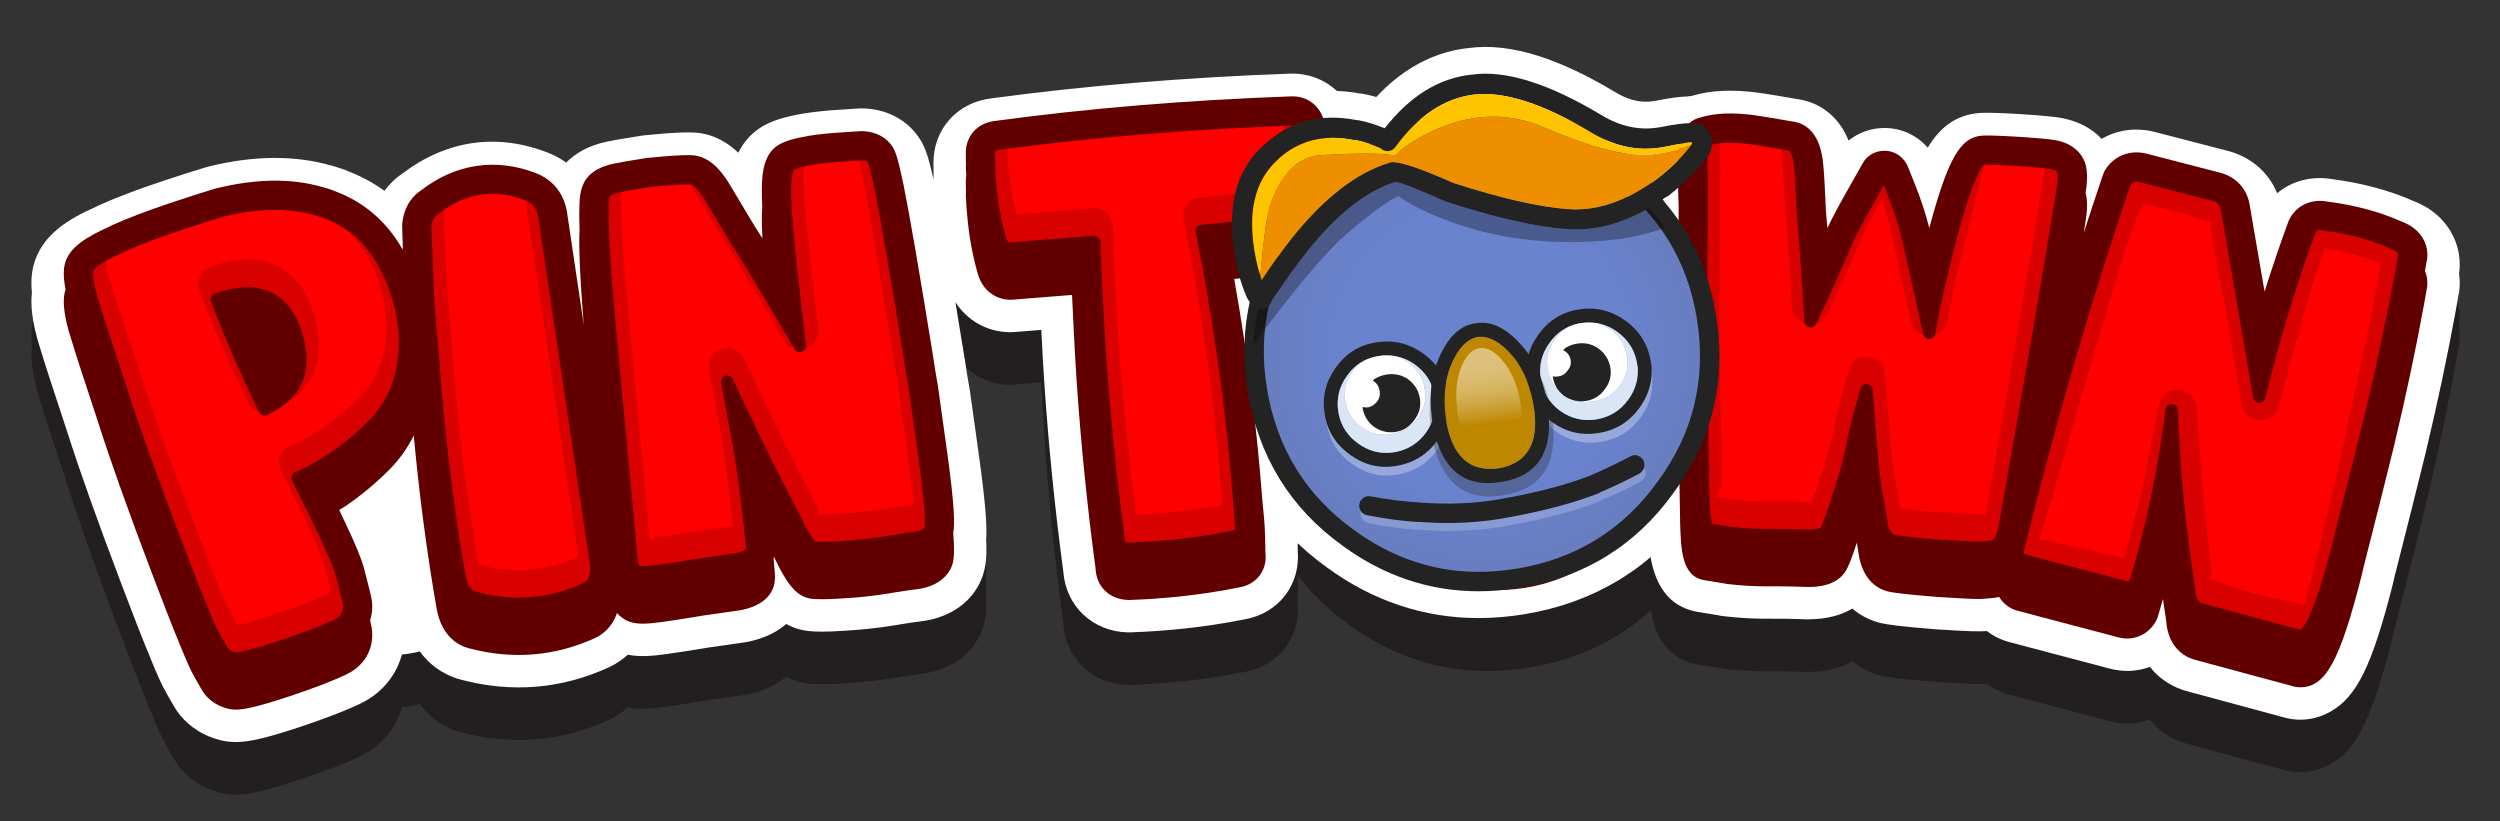
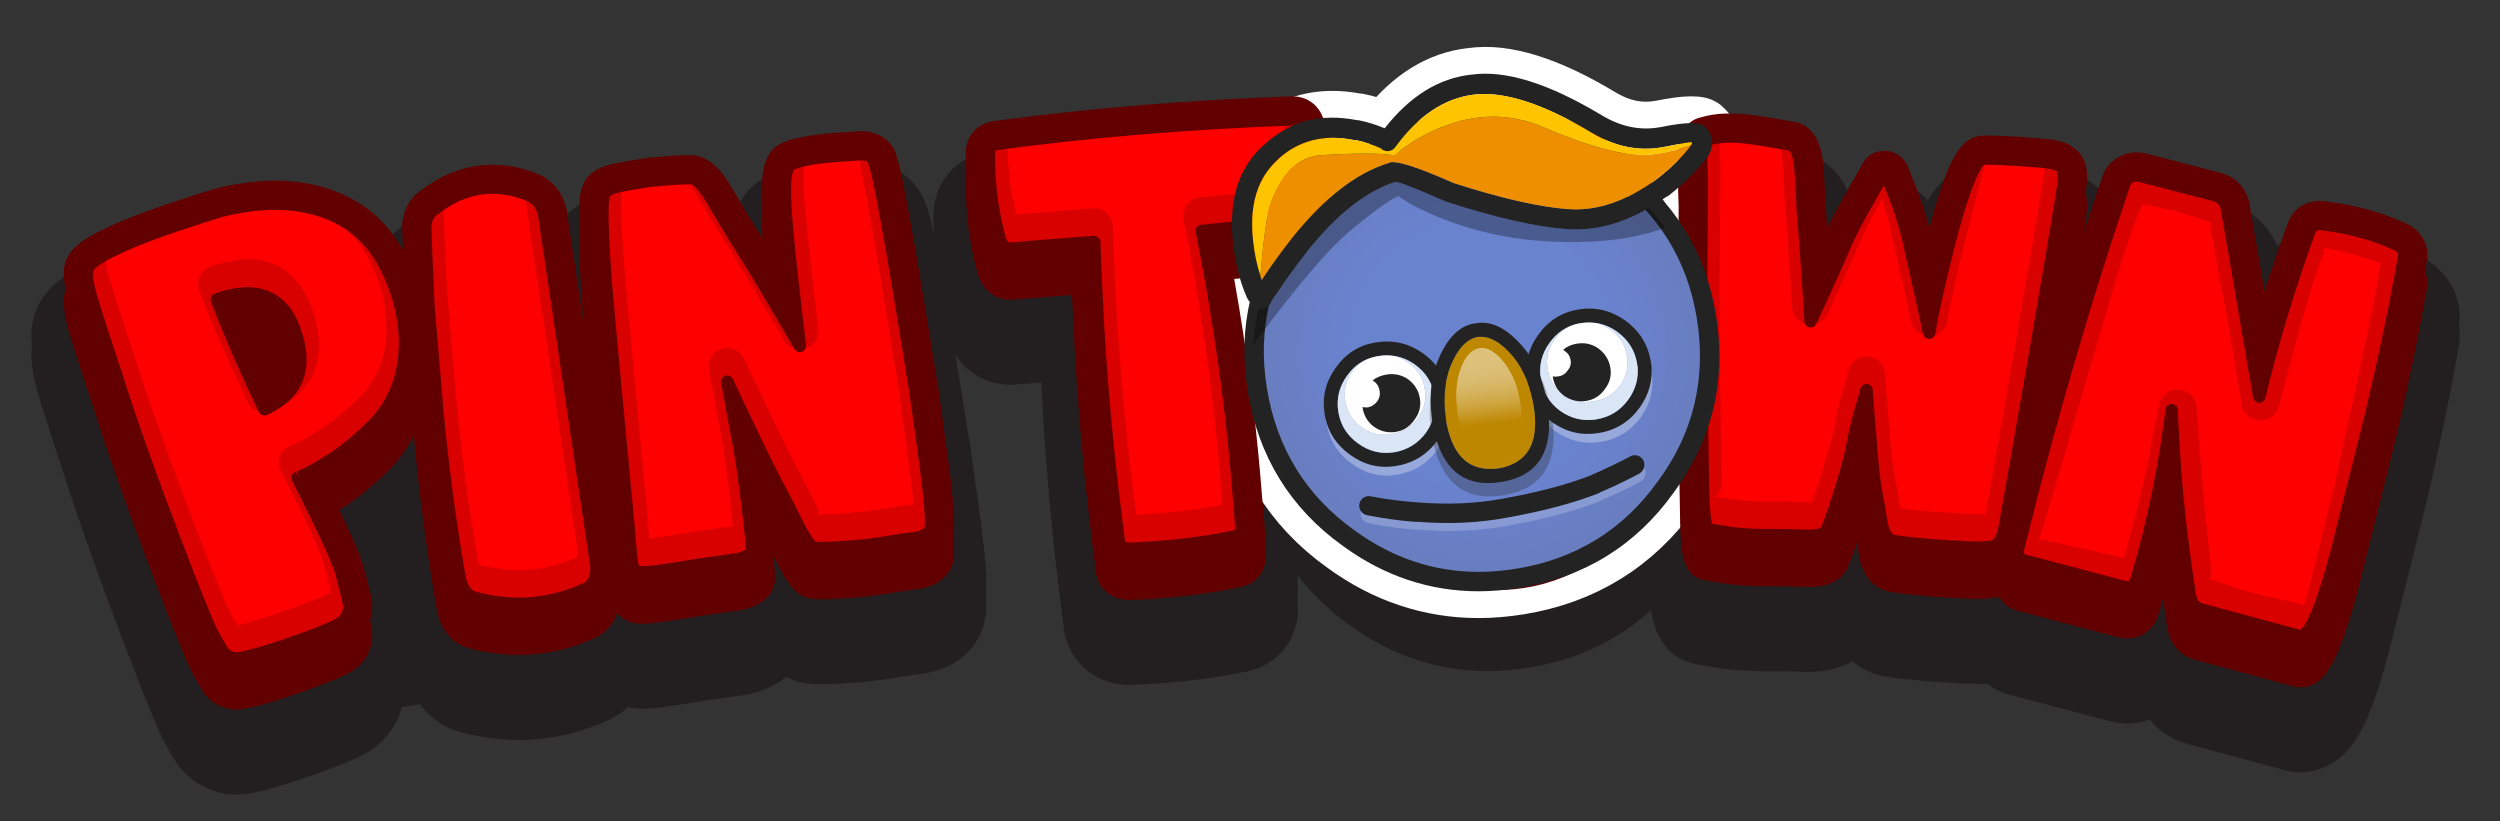
<svg xmlns="http://www.w3.org/2000/svg" xmlns:xlink="http://www.w3.org/1999/xlink" version="1.1" x="0px" y="0px" width="280px" height="92px" viewBox="0 0 280 92" enable-background="new 0 0 280 92" xml:space="preserve">
  <rect x="0" y="0" width="280" height="92" fill="#333333" stroke="none" />
  <g id="Layer_7">
    <path fill="#231F20" d="M275.414,36.555c0.028-0.185,0.049-0.371,0.061-0.558c0.184-2.911-1.357-5.616-4.012-7.055   c-0.384-0.209-0.794-0.398-1.222-0.562c-2.651-1.165-5.678-1.977-8.999-2.414c-2.338-0.404-4.552,0.188-6.202,1.57   c-0.981-2.41-3.052-4.169-5.79-4.813l-7.942-2.057c-0.065-0.017-0.13-0.033-0.195-0.047c-2.06-0.462-4.067-0.147-5.729,0.83   c-0.549-0.58-1.197-1.075-1.93-1.467c-0.109-0.058-0.221-0.113-0.333-0.165c-0.606-0.279-1.275-0.501-1.988-0.659   c-0.107-0.023-0.216-0.045-0.325-0.063c-0.613-0.102-1.697-0.243-4.704-0.432c-2.782-0.158-3.746-0.159-4.453-0.108   c-2.599,0.218-4.368,1.591-5.744,3.878c-1.22-1.397-2.957-2.203-4.85-2.203c-1.495,0-2.899,0.509-4.018,1.406   c-1.208-3.009-3.576-4.363-5.768-4.646c-1.555-0.278-2.941-0.508-4.178-0.691c-2.965-0.412-5.442-0.309-7.552,0.316   c-0.47,0.114-0.925,0.279-1.354,0.494c-0.982,0.491-1.817,1.235-2.418,2.155c-0.123,0.188-0.25,0.401-0.377,0.641   c-0.414,0.768-0.692,1.61-0.864,2.505c-3.374-3.541-7.545-5.891-12.532-7.027c-0.096-0.032-0.186-0.048-0.271-0.048h-0.239   c-6.669-1.413-12.876,0.037-18.621,4.349l-0.016,0.016c-0.305,0.233-0.585,0.485-0.877,0.728c-0.146-0.894-0.409-1.716-0.788-2.423   c-1.289-2.482-3.851-3.95-6.68-3.865c-11.681,0.419-22.921,1.348-33.411,2.763c-3.863,0.426-6.59,3.461-6.546,7.305   c0,0.376,0.005,0.749,0.014,1.116c-0.009,0.146-0.014,0.292-0.014,0.438c0,0.057,0.001,0.114,0.002,0.171   c-0.001,0.021-0.001,0.042-0.002,0.063c-0.57-2.625-0.962-3.797-1.776-4.906c-0.021-0.029-0.042-0.057-0.063-0.085   c-1.407-1.849-3.551-2.903-6.037-2.969c-0.212-0.007-0.421-0.001-0.629,0.015c-0.79,0.059-1.468,0.104-2.07,0.136   c-1.283,0.074-2.563,0.207-3.807,0.393c-0.037,0.005-0.075,0.011-0.112,0.018c-2.268,0.382-3.662,0.831-4.812,1.548   c-0.052,0.033-0.104,0.066-0.155,0.1c-1.145,0.763-1.898,1.742-2.396,2.753c-1.107-1.063-2.651-2.062-4.683-2.242   c-0.066-0.006-0.133-0.01-0.199-0.014c-0.879-0.049-2.021-0.009-3.752,0.135l-1.84,0.167c-0.132,0.012-0.263,0.028-0.394,0.049   c-2.502,0.391-3.392,0.565-3.77,0.648c-2.203,0.448-3.666,1.374-4.636,2.361c-0.595-0.427-1.249-0.787-1.953-1.072   c-5.738-2.27-11.399-1.476-16.393,2.294c-0.787,0.532-1.46,1.186-2.007,1.942c-1.183-0.854-2.479-1.563-3.888-2.126   c-0.683-0.288-1.399-0.531-2.134-0.725c-4.065-1.153-8.667-1.11-13.683,0.13c-0.087,0.021-0.175,0.045-0.261,0.071   c-1.165,0.342-2.892,0.896-5.29,1.695c-2.597,0.872-4.852,1.733-6.701,2.561c-0.151,0.067-0.298,0.141-0.442,0.219   c-2.938,1.318-6.002,3.062-6.913,6.546c-0.154,0.617-0.232,1.274-0.232,1.953c0,0.346,0.019,0.707,0.057,1.087   C3.539,39,3.52,39.332,3.52,39.668c0,0.895,0.121,1.867,0.391,3.109c0.149,0.663,0.348,1.374,0.605,2.172   c0.432,1.445,1.445,4.57,3.071,9.478c1.35,4.245,3.374,9.924,6.011,16.871c1.322,3.5,2.4,6.256,3.185,8.146   c0.959,2.362,1.385,3.224,1.688,3.763l0.338,0.621c0.649,1.144,0.837,1.44,0.974,1.646c0.118,0.177,0.245,0.348,0.38,0.512   c1.156,1.397,2.731,2.371,4.523,2.807C25.229,88.927,25.773,89,26.381,89c1.555,0,3.523-0.479,6.963-1.606   c2.962-0.982,5.223-1.849,6.831-2.608c2.488-1.133,4.189-3.164,4.84-5.591c0.683-0.063,1.354-0.175,2.007-0.345   c1.513,2.104,3.539,2.888,4.57,3.154c5.728,1.523,11.307,1.063,16.644-1.391c0.779-0.368,1.474-0.837,2.077-1.392   c1.434,0.275,2.899,0.126,4.289-0.071c0.922-0.119,2.48-0.36,4.762-0.738c2.637-0.378,4.01-0.575,4.122-0.592   c0.135-0.021,0.27-0.045,0.403-0.074c1.872-0.405,3.209-1.129,4.164-1.968c0.641,0.356,1.371,0.625,2.204,0.75   c0.043,0.007,0.086,0.013,0.129,0.019c0.95,0.122,2.155,0.121,4.089-0.007c1.992-0.107,3.886-0.31,5.689-0.61   c0.236-0.042,0.486-0.084,0.785-0.131c0.811-0.133,1.674-0.258,2.589-0.376c0.175-0.022,0.348-0.053,0.521-0.09   c3.152-0.686,4.726-2.442,5.491-3.796c0.029-0.052,0.057-0.104,0.084-0.155c0.786-1.487,0.917-3.011,0.812-5.042   c0.101-1.316,0.001-3.604-0.782-9.277l-0.06-0.4c-0.008-0.081-0.018-0.161-0.029-0.242l-0.932-6.666   c-0.01-0.074-0.022-0.148-0.035-0.221c-0.089-0.505-0.178-1.023-0.268-1.557c-0.081-0.553-0.17-1.129-0.267-1.723   c-0.382-2.363-0.737-4.534-1.066-6.518c1.308,2.028,3.468,3.29,5.953,3.359c0.224,0.006,0.446,0.001,0.667-0.017l3.001-0.24   c0.096,2.075,0.216,4.171,0.356,6.24c0.479,6.959,1.188,13.964,2.107,20.825c0.268,3.844,3.285,6.732,7.228,6.812   c0.115,0.004,0.228,0.001,0.341-0.002c0.963-0.034,1.935-0.086,2.908-0.153c2.01-0.139,4.048-0.356,6.076-0.65   c1.348-0.2,2.617-0.421,3.775-0.656c1.867-0.326,3.481-1.295,4.565-2.747c1.018-1.362,1.495-3.049,1.368-4.802   c-0.003-0.28-0.007-0.55-0.012-0.807c0.04-0.422,0.044-0.851,0.012-1.283c-0.005-0.381-0.012-0.735-0.02-1.078   c0.666-0.053,1.323-0.138,1.962-0.292c3.693,5.391,8.584,8.681,14.678,9.855c6.956,1.699,13.329,0.318,19.116-4.142   c1.316-0.912,2.504-1.925,3.596-3.015c0.31,3.152,1.379,6.902,5.705,7.522c1.063,0.169,1.744,0.279,2.04,0.334   c0.208,0.047,0.418,0.082,0.63,0.107c1.757,0.205,3.518,0.301,5.223,0.279c1.025-0.017,2.354,0.009,3.936,0.068   c0.078,0.003,0.155,0.004,0.233,0.004c2.197,0,3.816-0.492,5.011-1.204c1.145,0.979,2.334,1.405,3.032,1.584   c0.069,0.018,0.139,0.034,0.208,0.049c0.719,0.158,1.937,0.35,6.04,0.682c4.09,0.268,4.964,0.252,5.607,0.212   c0.061-0.005,0.12-0.009,0.18-0.014c0.762,0.587,1.65,1.019,2.628,1.268l11.038,2.914c1.585,0.442,3.175,0.36,4.588-0.164   c1.165,1.476,2.736,2.358,4.242,2.743l10.729,2.899c0.619,0.18,1.251,0.27,1.882,0.27c1.127,0,2.249-0.286,3.284-0.852   c3.018-1.647,4.739-5.139,7.087-14.366c0.033-0.133,0.063-0.268,0.088-0.402c0.018-0.095,0.039-0.187,0.078-0.335   c1.455-5.71,2.606-10.292,3.462-13.78c1.343-5.611,2.491-11.029,3.416-16.102c0.008-0.045,0.016-0.09,0.022-0.136   c0.051-0.316,0.107-0.632,0.171-0.949c0.024-0.119,0.045-0.239,0.062-0.36l0.015-0.113c0.079-0.337,0.13-0.681,0.152-1.027   C275.507,37.563,275.485,37.054,275.414,36.555z" />
    <path fill="#231F20" stroke="#231F20" stroke-miterlimit="10" d="M193.194,43.771c-0.813-5.041-2.836-9.389-6.021-12.993   c0.135-0.091,0.271-0.166,0.404-0.261c0.094-0.042,0.199-0.099,0.318-0.172c1.745-1.392,3.162-2.798,4.249-4.216   c0.383-0.466,0.587-1.018,0.613-1.654c0-0.125-0.01-0.249-0.031-0.374c-0.103-0.637-0.369-1.126-0.801-1.467   c-0.398-0.569-2.079-0.548-5.047,0.062h-0.031c-2.17,0.377-4.318-0.07-6.445-1.343c-5.938-3.573-10.787-5.092-14.546-4.559h-0.039   c-3.654,0.389-6.898,2.393-9.729,6.011c-1.005-0.415-1.966-0.712-2.882-0.893c-0.104-0.01-0.204-0.021-0.304-0.031   c-4.002-0.766-7.403,0.124-10.204,2.672c-2.936,2.5-4.133,6.2-3.596,11.097l0.008,0.04c0.223,2.164,0.721,4.147,1.491,5.949   c0.075,0.198,0.207,0.402,0.374,0.611c-0.712,3.186-0.796,6.522-0.235,9.993c1.182,7.295,4.776,13.131,10.676,17.344   c4.605,3.365,9.711,5.072,15.178,5.072c1.488,0,3.028-0.129,4.578-0.379c7.24-1.17,13.053-4.76,17.277-10.668   C192.78,57.739,194.376,51.063,193.194,43.771z" />
  </g>
  <g id="Layer_20">
-     <path fill="#FFFFFF" d="M275.414,30.66c0.028-0.185,0.049-0.371,0.061-0.558c0.184-2.911-1.357-5.616-4.012-7.055   c-0.384-0.209-0.794-0.398-1.222-0.562c-2.651-1.165-5.678-1.977-8.999-2.414c-2.338-0.404-4.552,0.188-6.202,1.57   c-0.981-2.41-3.052-4.169-5.79-4.813l-7.942-2.057c-0.065-0.017-0.13-0.033-0.195-0.047c-2.06-0.462-4.067-0.147-5.729,0.83   c-0.549-0.58-1.197-1.075-1.93-1.467c-0.109-0.058-0.221-0.113-0.333-0.165c-0.606-0.279-1.275-0.501-1.988-0.659   c-0.107-0.023-0.216-0.045-0.325-0.063c-0.613-0.102-1.697-0.243-4.704-0.432c-2.782-0.158-3.746-0.159-4.453-0.108   c-2.599,0.218-4.368,1.591-5.744,3.878c-1.22-1.397-2.957-2.203-4.85-2.203c-1.495,0-2.899,0.509-4.018,1.406   c-1.208-3.009-3.576-4.363-5.768-4.646c-1.555-0.278-2.941-0.508-4.178-0.691c-2.965-0.412-5.442-0.309-7.552,0.316   c-0.47,0.114-0.925,0.279-1.354,0.494c-0.982,0.491-1.817,1.235-2.418,2.155c-0.123,0.188-0.25,0.401-0.377,0.641   c-0.414,0.768-0.692,1.61-0.864,2.505c-3.374-3.541-7.545-5.891-12.532-7.027c-0.096-0.032-0.186-0.048-0.271-0.048h-0.239   c-6.669-1.413-12.876,0.037-18.621,4.349l-0.016,0.016c-0.305,0.233-0.585,0.485-0.877,0.728c-0.146-0.894-0.409-1.716-0.788-2.423   c-1.289-2.482-3.851-3.95-6.68-3.865c-11.681,0.419-22.921,1.348-33.411,2.763c-3.863,0.426-6.59,3.461-6.546,7.305   c0,0.376,0.005,0.749,0.014,1.116c-0.009,0.146-0.014,0.292-0.014,0.438c0,0.057,0.001,0.114,0.002,0.171   c-0.001,0.021-0.001,0.042-0.002,0.063c-0.57-2.625-0.962-3.797-1.776-4.906c-0.021-0.029-0.042-0.057-0.063-0.085   c-1.407-1.849-3.551-2.903-6.037-2.969c-0.212-0.007-0.421-0.001-0.629,0.015c-0.79,0.059-1.468,0.104-2.07,0.136   c-1.283,0.074-2.563,0.207-3.807,0.393c-0.037,0.005-0.075,0.011-0.112,0.018c-2.268,0.382-3.662,0.831-4.812,1.548   c-0.052,0.033-0.104,0.066-0.155,0.1c-1.145,0.763-1.898,1.742-2.396,2.753c-1.107-1.063-2.651-2.062-4.683-2.242   c-0.066-0.006-0.133-0.01-0.199-0.014c-0.879-0.049-2.021-0.009-3.752,0.135l-1.84,0.167c-0.132,0.012-0.263,0.028-0.394,0.049   c-2.502,0.391-3.392,0.565-3.77,0.648c-2.203,0.448-3.666,1.374-4.636,2.361c-0.595-0.427-1.249-0.787-1.953-1.072   c-5.738-2.27-11.399-1.476-16.393,2.294c-0.787,0.532-1.46,1.186-2.007,1.942c-1.183-0.854-2.479-1.563-3.888-2.126   c-0.683-0.288-1.399-0.531-2.134-0.725c-4.065-1.153-8.667-1.11-13.683,0.13c-0.087,0.021-0.175,0.045-0.261,0.071   c-1.165,0.342-2.892,0.896-5.29,1.695c-2.597,0.872-4.852,1.733-6.701,2.561c-0.151,0.067-0.298,0.141-0.442,0.219   c-2.938,1.318-6.002,3.062-6.913,6.546c-0.154,0.617-0.232,1.274-0.232,1.953c0,0.346,0.019,0.707,0.057,1.087   c-0.038,0.324-0.057,0.655-0.057,0.991c0,0.895,0.121,1.867,0.391,3.109c0.149,0.662,0.348,1.374,0.605,2.173   c0.432,1.445,1.445,4.569,3.071,9.477c1.35,4.245,3.374,9.924,6.011,16.871c1.322,3.5,2.4,6.256,3.185,8.146   c0.959,2.362,1.385,3.224,1.688,3.763l0.338,0.621c0.649,1.144,0.837,1.44,0.974,1.646c0.118,0.177,0.245,0.348,0.38,0.512   c1.156,1.397,2.731,2.371,4.523,2.807c0.544,0.136,1.088,0.209,1.696,0.209c1.555,0,3.523-0.479,6.963-1.606   c2.962-0.982,5.223-1.849,6.831-2.608c2.488-1.133,4.189-3.164,4.84-5.591c0.683-0.063,1.354-0.175,2.007-0.345   c1.513,2.104,3.539,2.888,4.57,3.154c5.728,1.523,11.307,1.063,16.644-1.391c0.779-0.368,1.474-0.837,2.077-1.392   c1.434,0.275,2.899,0.126,4.289-0.071c0.922-0.119,2.48-0.36,4.762-0.738c2.637-0.378,4.01-0.575,4.122-0.592   c0.135-0.021,0.27-0.045,0.403-0.074c1.872-0.405,3.209-1.129,4.164-1.968c0.641,0.356,1.371,0.625,2.204,0.75   c0.043,0.007,0.086,0.013,0.129,0.019c0.95,0.122,2.155,0.121,4.089-0.007c1.992-0.107,3.886-0.31,5.689-0.61   c0.236-0.042,0.486-0.084,0.785-0.131c0.811-0.133,1.674-0.258,2.589-0.376c0.175-0.022,0.348-0.053,0.521-0.09   c3.152-0.686,4.726-2.442,5.491-3.796c0.029-0.052,0.057-0.104,0.084-0.155c0.786-1.487,0.917-3.011,0.812-5.042   c0.101-1.316,0.001-3.604-0.782-9.277l-0.06-0.4c-0.008-0.081-0.018-0.161-0.029-0.242l-0.932-6.667   c-0.01-0.074-0.022-0.147-0.035-0.221c-0.089-0.504-0.178-1.023-0.268-1.557c-0.081-0.552-0.17-1.128-0.267-1.722   c-0.382-2.363-0.737-4.534-1.066-6.519c1.308,2.028,3.468,3.289,5.953,3.359c0.224,0.006,0.446,0.001,0.667-0.017l3.001-0.239   c0.096,2.075,0.216,4.171,0.356,6.24c0.479,6.958,1.188,13.963,2.107,20.825c0.268,3.844,3.285,6.732,7.228,6.812   c0.115,0.004,0.228,0.001,0.341-0.002c0.963-0.034,1.935-0.086,2.908-0.153c2.01-0.139,4.048-0.356,6.076-0.65   c1.348-0.2,2.617-0.421,3.775-0.656c1.867-0.326,3.481-1.295,4.565-2.747c1.018-1.362,1.495-3.049,1.368-4.802   c-0.003-0.28-0.007-0.55-0.012-0.807c0.04-0.422,0.044-0.851,0.012-1.283c-0.005-0.381-0.012-0.735-0.02-1.078   c0.666-0.053,1.323-0.138,1.962-0.292c3.693,5.391,8.584,8.681,14.678,9.855c6.956,1.699,13.329,0.318,19.116-4.142   c1.316-0.912,2.504-1.925,3.596-3.015c0.31,3.152,1.379,6.902,5.705,7.522c1.063,0.169,1.744,0.279,2.04,0.334   c0.208,0.047,0.418,0.082,0.63,0.107c1.757,0.205,3.518,0.301,5.223,0.279c1.025-0.017,2.354,0.009,3.936,0.068   c0.078,0.003,0.155,0.004,0.233,0.004c2.197,0,3.816-0.492,5.011-1.204c1.145,0.979,2.334,1.405,3.032,1.584   c0.069,0.018,0.139,0.034,0.208,0.049c0.719,0.158,1.937,0.35,6.04,0.682c4.09,0.268,4.964,0.252,5.607,0.212   c0.061-0.005,0.12-0.009,0.18-0.014c0.762,0.587,1.65,1.019,2.628,1.268l11.038,2.914c1.585,0.442,3.175,0.36,4.588-0.164   c1.165,1.476,2.736,2.358,4.242,2.743l10.729,2.899c0.619,0.18,1.251,0.27,1.882,0.27c1.127,0,2.249-0.286,3.284-0.852   c3.018-1.647,4.739-5.139,7.087-14.366c0.033-0.133,0.063-0.268,0.088-0.402c0.018-0.095,0.039-0.187,0.078-0.335   c1.455-5.71,2.606-10.292,3.462-13.78c1.343-5.611,2.491-11.029,3.416-16.102c0.008-0.045,0.016-0.09,0.022-0.136   c0.051-0.316,0.107-0.632,0.171-0.949c0.024-0.119,0.045-0.239,0.062-0.36l0.015-0.113c0.079-0.337,0.13-0.681,0.152-1.027   C275.507,31.669,275.485,31.16,275.414,30.66z" />
-   </g>
+     </g>
  <g id="Layer_6">
    <path fill="#231F20" stroke="#FFFFFF" stroke-width="6" stroke-miterlimit="10" d="M192.194,35.336   c-0.813-5.041-2.836-9.389-6.021-12.993c0.135-0.091,0.271-0.166,0.404-0.261c0.094-0.042,0.199-0.099,0.318-0.172   c1.745-1.392,3.162-2.798,4.249-4.216c0.383-0.466,0.587-1.018,0.613-1.654c0-0.125-0.01-0.249-0.031-0.374   c-0.103-0.637-0.369-1.126-0.801-1.467c-0.398-0.569-2.079-0.548-5.047,0.062h-0.031c-2.17,0.377-4.318-0.07-6.445-1.343   c-5.938-3.573-10.787-5.092-14.546-4.559h-0.039c-3.654,0.389-6.898,2.393-9.729,6.011c-1.005-0.415-1.966-0.712-2.882-0.893   c-0.104-0.01-0.204-0.021-0.304-0.031c-4.002-0.766-7.403,0.124-10.204,2.672c-2.936,2.5-4.133,6.2-3.596,11.097l0.008,0.04   c0.223,2.164,0.721,4.147,1.491,5.949c0.075,0.198,0.207,0.402,0.374,0.611c-0.712,3.186-0.796,6.522-0.235,9.993   c1.182,7.295,4.776,13.131,10.676,17.344c4.605,3.365,9.711,5.072,15.178,5.072c1.488,0,3.028-0.129,4.578-0.379   c7.24-1.17,13.053-4.76,17.277-10.668C191.78,49.305,193.376,42.629,192.194,35.336z" />
  </g>
  <g id="Layer_13">
    <g>
      <path fill="#620000" d="M271.692,29.82c0.018-0.089,0.031-0.179,0.039-0.259l0.06-0.319c0.035-0.146,0.058-0.294,0.067-0.443    c0.096-1.507-0.7-2.87-2.128-3.645c-0.274-0.149-0.575-0.284-0.831-0.375c-2.393-1.067-5.165-1.809-8.177-2.194    c-1.863-0.36-3.529,0.416-4.329,2.014c-0.042,0.084-0.08,0.171-0.113,0.261c-0.94,2.571-1.827,5.181-2.648,7.797l-1.621-9.416    c-0.23-2.04-1.584-3.522-3.583-3.958l-8.108-2.098c-1.811-0.41-3.536,0.282-4.503,1.79c-0.115,0.179-0.209,0.374-0.277,0.58    l-0.188,0.56c-0.666,1.968-1.327,3.968-1.982,5.995c0.074-0.453,0.137-0.838,0.188-1.157c0.132-0.881,0.161-1.167,0.167-1.334    c0.02-0.276,0.028-0.527,0.025-0.851c-0.019-0.449-0.072-0.834-0.163-1.169c0.106-0.727,0.133-0.981,0.138-1.134    c0.02-0.276,0.028-0.527,0.025-0.853c-0.034-0.795-0.173-1.384-0.414-1.811c-0.346-0.688-0.895-1.223-1.729-1.663    c-0.389-0.179-0.816-0.316-1.395-0.44c-0.771-0.129-2.141-0.252-4.314-0.39c-2.278-0.129-3.354-0.159-3.945-0.114    c-2.401,0.201-3.772,2.546-5.871,10.339c-0.427-1.666-0.981-3.345-1.65-4.995l-0.74-1.863c-0.047-0.117-0.101-0.229-0.163-0.336    c-0.526-0.912-1.45-1.457-2.472-1.457c-1.055,0-2.029,0.588-2.458,1.452l-1.55,2.74c-1.048,1.839-1.833,3.31-2.381,4.466    c-0.061-0.771-0.115-1.418-0.164-1.933c-0.1-2.416-0.196-4.088-0.293-5.099c-0.041-0.492-0.107-0.951-0.188-1.309    c-0.619-3.035-2.543-3.529-3.254-3.589c-1.587-0.285-2.97-0.515-4.173-0.694c-2.458-0.341-4.498-0.265-6.107,0.227    c-0.237,0.049-0.466,0.128-0.681,0.236c-0.407,0.204-0.755,0.514-1.003,0.892c-0.083,0.126-0.167,0.273-0.19,0.323    c-0.433,0.775-0.661,1.73-0.659,2.725c-0.017,0.467-0.001,1.262,0.045,2.428c-0.028,0.247-0.046,0.496-0.045,0.728    c-0.017,0.505,0.001,1.384,0.055,2.639l-0.02,2.719c-0.456-1.204-0.984-2.279-1.581-3.217c-3.449-5.451-8.331-8.938-14.506-10.363    c-0.151-0.035-0.308-0.053-0.465-0.053h-0.104c-6.023-1.241-11.788,0.117-16.979,4.009c-2.354,1.81-4.323,3.976-5.882,6.471    l-0.003-7.938c-0.032-0.788-0.203-1.477-0.503-2.036c-0.623-1.2-1.814-1.917-3.188-1.917l-0.146,0.002    c-11.601,0.416-22.731,1.336-33.032,2.732c-2.1,0.182-3.479,1.684-3.431,3.714c0,0.409,0.006,0.813,0.018,1.211    c-0.012,0.114-0.018,0.228-0.018,0.342c0,0.128,0.01,0.257,0.029,0.383c0.006,0.17,0.015,0.34,0.025,0.509    c-0.042,0.254-0.06,0.491-0.054,0.708c0,0.409,0.006,0.813,0.018,1.211c-0.012,0.114-0.018,0.229-0.018,0.342    c0,0.128,0.01,0.256,0.028,0.382c0.021,0.604,0.064,1.214,0.124,1.743c0.188,2.26,0.588,4.473,1.185,6.573    c0.492,1.762,1.855,2.886,3.618,2.935c0.071,0,0.143-0.002,0.216-0.008l6.731-0.537c0.007,0.184,0.016,0.369,0.023,0.554    l0.144,2.956c0.097,2.129,0.218,4.28,0.362,6.393c0.476,6.918,1.183,13.889,2.101,20.721c0.092,2.078,1.57,3.499,3.712,3.542    l0.122-0.002c0.922-0.032,1.851-0.082,2.786-0.146c1.924-0.132,3.873-0.341,5.793-0.62c1.329-0.197,2.577-0.415,3.548-0.618    c1.295-0.186,2.032-0.847,2.422-1.368c0.365-0.49,0.773-1.325,0.648-2.423c-0.017-1.71-0.066-2.994-0.15-3.917    c-0.066-0.814-0.151-1.685-0.242-2.559l-0.044-0.588c-0.465-5.899-1.164-11.87-2.076-17.744c-0.272-1.813-0.591-3.731-0.991-5.97    l6.608-0.699c0.118-0.016,0.233-0.036,0.348-0.059c-0.153,0.609-0.292,1.239-0.415,1.889c-0.126,0.782-0.221,1.576-0.282,2.36    c-0.112,1.419-0.113,2.862,0,4.29c-0.425,5.626,0.858,10.958,3.808,15.84c3.451,5.833,8.292,9.393,14.341,10.57    c6.366,1.558,12.325,0.258,17.485-3.729c3.513-2.422,6.172-5.576,7.947-9.417c0.031,1.764,0.064,3.72,0.1,5.862l0.001,0.313    c0.095,3.165,0.185,6.155,2.792,6.529c1.456,0.231,1.985,0.323,2.149,0.352l0.021,0.004c0.116,0.03,0.233,0.052,0.35,0.065    c1.461,0.171,2.923,0.258,4.351,0.258l1.072-0.007c0.969,0,2.131,0.025,3.549,0.077c0.816,0,3.303,0,4.356-1.944    c0.217-0.409,0.524-1.102,1.158-3.01c0.082,0.481,0.166,1.005,0.253,1.566c0.009,0.063,0.021,0.127,0.031,0.167    c0.559,2.547,2.047,3.432,3.23,3.733c0.533,0.117,1.639,0.292,5.498,0.604c2.349,0.153,3.858,0.229,4.616,0.229    c0.195,0,0.352-0.006,0.494-0.015c0.855-0.063,1.399-0.112,1.815-0.215c0.472,0.792,1.235,1.35,2.143,1.569l11.052,2.916    c1.81,0.55,3.622-0.249,4.446-1.941c0.063-0.13,0.114-0.265,0.152-0.397c0.188-0.637,0.371-1.275,0.55-1.913    c0.115,0.809,0.235,1.61,0.359,2.398c0.223,3.442,2.611,4.268,3.307,4.431l10.729,2.895c0.32,0.107,0.652,0.161,0.987,0.161    c2.828,0,4.433-2.917,6.865-12.481c0.016-0.061,0.029-0.122,0.037-0.171c0.034-0.188,0.077-0.37,0.13-0.57    c1.451-5.697,2.602-10.269,3.45-13.729c1.328-5.555,2.466-10.918,3.384-15.966c0.059-0.366,0.124-0.732,0.217-1.208l0.074-0.442    c0.037-0.149,0.061-0.302,0.07-0.455c0.035-0.562-0.053-1.104-0.262-1.617C271.627,30.163,271.657,29.99,271.692,29.82z     M138.472,63.227l-0.002-0.008h0L138.472,63.227z" />
      <path fill="#620000" d="M106.081,50.63l-0.074-0.481c-0.004-0.065-0.01-0.13-0.02-0.196l-0.946-6.758    c-0.094-0.534-0.188-1.084-0.275-1.599c-0.081-0.554-0.17-1.132-0.268-1.733c-1.465-9.076-2.573-15.511-3.295-19.134    c-0.684-3.292-0.955-3.92-1.381-4.502c-0.516-0.677-1.498-1.493-3.312-1.54c-0.068,0-0.136,0.001-0.198,0.007    c-0.822,0.062-1.526,0.109-2.131,0.14c-1.175,0.068-2.356,0.19-3.528,0.366c-1.769,0.299-2.793,0.61-3.558,1.09    c-1.489,0.993-1.729,2.897-1.768,4.619c-0.019,0.601-0.004,1.344,0.045,2.272c-0.023,0.298-0.039,0.596-0.045,0.882    c-0.021,0.68,0,1.551,0.065,2.633c-0.312-0.498-0.601-0.953-0.866-1.361c-1.458-2.451-2.428-4.069-2.936-4.898    c-0.852-1.331-2.071-2.88-3.987-3.048c-0.672-0.037-1.723,0.002-3.22,0.126l-1.837,0.167c-0.057,0.005-0.115,0.012-0.167,0.021    c-1.811,0.282-2.994,0.485-3.604,0.618c-1.868,0.378-3.059,1.228-3.528,2.499c-0.218,0.544-0.326,1.21-0.35,2.145    c-0.029,0.726-0.023,1.661,0.015,2.845c-0.006,0.104-0.012,0.208-0.015,0.309c-0.068,1.691,0.05,4.548,0.364,8.738    c0.031,0.392,0.075,0.923,0.131,1.577l-1.917-12.869c-0.078-0.386-0.183-0.75-0.329-1.128c-0.566-1.398-1.607-2.438-3.019-3.007    c-4.528-1.792-9.08-1.101-12.923,1.856c-0.859,0.549-1.929,1.646-2.152,3.761c-0.012,0.117-0.017,0.233-0.013,0.348l0.058,1.732    c0.009,0.102,0.013,0.205,0.014,0.38l0.01,0.231c-0.012,0.063-0.023,0.128-0.033,0.193c-1.719-3.022-4.167-5.177-7.256-6.396    c-0.557-0.239-1.159-0.444-1.713-0.586c-3.487-1.004-7.438-0.96-12.002,0.171c-1.123,0.331-2.858,0.887-5.158,1.654    c-2.487,0.835-4.631,1.653-6.375,2.434c-0.098,0.043-0.192,0.093-0.282,0.148c-2.683,1.197-4.563,2.37-5.037,4.186    c-0.083,0.336-0.124,0.688-0.124,1.076c0,0.504,0.067,1.102,0.204,1.82c-0.03,0.084-0.056,0.169-0.08,0.258    c-0.083,0.336-0.124,0.688-0.124,1.076c0,0.621,0.098,1.375,0.302,2.312c0.127,0.563,0.311,1.216,0.522,1.863    c0.408,1.371,1.414,4.478,3.073,9.485c1.333,4.19,3.334,9.806,5.947,16.689c1.307,3.46,2.369,6.175,3.153,8.063    c0.937,2.308,1.301,3.021,1.482,3.338l0.337,0.621c0.448,0.789,0.729,1.262,0.836,1.422c0.049,0.074,0.102,0.145,0.159,0.214    c0.663,0.803,1.542,1.342,2.608,1.601c0.266,0.065,0.543,0.098,0.847,0.098c0.725,0,1.98-0.169,5.794-1.419    c2.825-0.937,4.946-1.746,6.469-2.467c2.07-0.942,3.166-2.736,3.008-4.916c-0.014-0.202-0.04-0.415-0.226-1.194    c0.2-0.61,0.276-1.27,0.226-1.963c-0.021-0.294-0.041-0.572-0.912-3.879c-0.267-1.03-0.969-2.732-2.142-5.194    c-0.19-0.41-0.398-0.848-0.63-1.327c0.255-0.157,0.521-0.324,0.806-0.505c1.649-1.135,3.24-2.456,4.734-3.934    c1.166-1.166,2.104-2.475,2.811-3.919l0.042,0.499c0.561,5.928,1.315,11.748,2.242,17.287c0.083,0.535,0.175,1.072,0.269,1.569    c0.557,3.234,2.512,4.203,3.622,4.491c4.881,1.296,9.659,0.906,14.165-1.165c0.634-0.3,1.869-1.092,2.42-2.792    c0.22,0.268,0.446,0.457,0.642,0.582c0.756,0.554,1.636,0.618,2.233,0.618c0.554,0,1.263-0.063,2.154-0.189    c0.909-0.118,2.479-0.362,4.646-0.722c2.668-0.383,4.058-0.583,4.163-0.599c0.064-0.009,0.127-0.021,0.175-0.031    c3.202-0.693,3.68-2.564,3.68-3.617c0-0.295-0.019-0.809-0.157-2.171c0.016-0.049,0.03-0.098,0.044-0.146    c0.231,0.455,0.474,0.933,0.727,1.434c0.866,1.571,1.778,3.001,3.436,3.249c0.666,0.083,1.815,0.072,3.429-0.03    c1.857-0.102,3.622-0.289,5.253-0.562c0.256-0.045,0.528-0.091,0.831-0.139c0.849-0.14,1.752-0.27,2.711-0.394    c0.074-0.01,0.146-0.022,0.214-0.037c1.478-0.321,2.53-1.021,3.14-2.102c0.337-0.637,0.559-1.309,0.338-4.109    C106.938,58.753,106.942,56.861,106.081,50.63z" />
    </g>
  </g>
  <g id="Layer_11">
    <g>
      <path fill-rule="evenodd" clip-rule="evenodd" fill="#D90000" d="M145.896,23.451c-0.017,0.796-0.486,1.259-1.41,1.386    l-9.271,0.979l-0.287,0.024l-0.334,0.024c0.797,3.902,1.49,7.813,2.079,11.732c0.908,5.846,1.593,11.7,2.055,17.563    c0.112,1.274,0.207,2.549,0.287,3.823c0.111,0.653-0.175,1.027-0.86,1.123c-1.131,0.239-2.27,0.446-3.417,0.621    c-1.864,0.271-3.728,0.47-5.591,0.598c-0.908,0.063-1.808,0.111-2.7,0.144c-0.781-0.017-1.171-0.406-1.171-1.171    c-0.924-6.85-1.625-13.748-2.103-20.693c-0.144-2.119-0.263-4.229-0.358-6.332l-0.144-2.963c-0.048-1.083-0.087-2.159-0.119-3.226    l-0.072,0.024h-0.048l-9.295,0.741c-0.574-0.016-0.956-0.366-1.147-1.051c-0.558-1.959-0.924-3.99-1.099-6.093    c-0.064-0.574-0.104-1.147-0.12-1.721v-0.012c-0.001-0.062-0.009-0.122-0.024-0.179c0-0.064,0.008-0.128,0.024-0.191    c-0.016-0.446-0.024-0.9-0.024-1.362c0-0.016,0-0.032,0-0.048c-0.016-0.669,0.342-1.036,1.076-1.099    c10.37-1.402,21.337-2.31,32.903-2.724c0.445-0.016,0.765,0.159,0.955,0.526c0.128,0.239,0.199,0.558,0.216,0.956v2.318V23.451z     M77.461,19.962c0.542,0.048,1.195,0.669,1.959,1.864c0.478,0.781,1.441,2.39,2.892,4.827c1.72,2.661,4.142,6.691,7.264,12.091    c-0.765-6.419-1.243-10.769-1.434-13.046c-0.191-2.135-0.271-3.704-0.239-4.707c0.032-1.45,0.239-2.302,0.622-2.557    c0.382-0.239,1.234-0.47,2.557-0.693c1.067-0.159,2.15-0.271,3.25-0.334c0.605-0.032,1.33-0.08,2.174-0.143    c0.589,0.016,1.012,0.191,1.267,0.525c0.175,0.239,0.478,1.394,0.908,3.465c0.717,3.6,1.808,9.94,3.273,19.02    c0.096,0.589,0.183,1.155,0.263,1.697c0.096,0.573,0.191,1.131,0.287,1.672l0.932,6.667v0.036l0.096,0.657    c0.704,5.089,0.911,7.9,0.621,8.435c-0.207,0.366-0.677,0.629-1.41,0.788c-0.988,0.128-1.92,0.264-2.796,0.406    c-0.303,0.048-0.589,0.096-0.86,0.144c-1.529,0.255-3.178,0.431-4.946,0.525c-1.481,0.096-2.469,0.112-2.963,0.048    c-0.319-0.048-0.821-0.692-1.505-1.935c-0.956-1.896-1.784-3.513-2.485-4.852c-0.876-1.656-2.095-4.125-3.656-7.407l-2.079-4.396    l1.338,7.24c0.064,0.335,0.127,0.701,0.191,1.099c0.223,1.37,0.47,3.162,0.74,5.377c0.335,2.756,0.502,4.444,0.502,5.065    c0,0.494-0.549,0.86-1.648,1.1c-0.112,0.016-1.498,0.215-4.158,0.597c-2.214,0.367-3.751,0.605-4.612,0.717    c-1.45,0.207-2.294,0.224-2.533,0.048c-0.271-0.175-0.454-0.573-0.549-1.194c-0.032-0.239-0.104-1.004-0.215-2.294    c-0.032-0.382-0.063-0.805-0.096-1.267c-0.08-0.939-0.501-5.384-1.266-13.333c-0.733-7.758-1.171-12.561-1.314-14.409    c-0.303-4.046-0.422-6.857-0.358-8.435c0.016-0.621,0.072-1.051,0.167-1.29c0.159-0.43,0.708-0.741,1.648-0.932    c0.589-0.127,1.752-0.326,3.489-0.597l1.84-0.167C75.956,19.971,76.903,19.931,77.461,19.962z M47.617,25.315    c0.096-0.908,0.438-1.537,1.028-1.888c3.281-2.548,6.794-3.082,10.537-1.601c0.749,0.303,1.274,0.829,1.577,1.577    c0.08,0.207,0.144,0.43,0.191,0.669l5.854,39.33c0.063,1.291-0.343,2.143-1.219,2.558c-3.951,1.815-8.084,2.15-12.401,1.003    c-0.924-0.238-1.505-1.051-1.744-2.437c-0.096-0.51-0.183-1.02-0.263-1.529c-0.924-5.528-1.665-11.239-2.222-17.133l-0.98-11.708    c-0.111-2.23-0.207-4.477-0.287-6.738c0-0.175-0.008-0.351-0.024-0.526C47.648,26.366,47.633,25.841,47.617,25.315z     M31.393,34.299c-0.032-0.032-0.056-0.056-0.072-0.072c-1.609-1.545-3.958-1.776-7.049-0.693c0.78,2.023,1.609,4.046,2.485,6.069    c0.908,2.071,1.864,4.149,2.868,6.236c2.867-1.306,4.197-3.353,3.99-6.141c-0.064-0.765-0.239-1.585-0.526-2.461    c-0.302-0.924-0.693-1.704-1.171-2.342C31.759,34.674,31.583,34.475,31.393,34.299z M13.639,27.561    c1.673-0.749,3.72-1.529,6.141-2.342c2.294-0.765,3.982-1.306,5.065-1.625c3.999-0.988,7.519-1.043,10.562-0.167    c0.494,0.127,0.964,0.287,1.41,0.478c2.661,1.051,4.708,2.883,6.141,5.496c0.032,0.064,0.063,0.127,0.095,0.191    c0.08,0.144,0.16,0.287,0.239,0.431c1.577,3.186,2.254,6.364,2.031,9.534c-0.255,3.281-1.458,5.998-3.608,8.148    c-1.386,1.37-2.844,2.581-4.373,3.632c-0.478,0.303-0.956,0.598-1.434,0.885c-0.972,0.573-1.784,0.987-2.438,1.242    c-0.048,0.016-0.096,0.032-0.143,0.048l2.222,4.468c0.271,0.558,0.518,1.075,0.74,1.554c1.1,2.31,1.761,3.895,1.983,4.755    c0.542,2.055,0.82,3.194,0.836,3.417c0.08,1.099-0.422,1.896-1.505,2.39c-1.45,0.685-3.521,1.473-6.212,2.365    c-2.963,0.972-4.699,1.394-5.209,1.267c-0.526-0.128-0.94-0.375-1.243-0.741c-0.096-0.144-0.343-0.565-0.741-1.266    c-0.096-0.176-0.199-0.367-0.311-0.574c-0.255-0.445-0.709-1.474-1.362-3.082c-0.781-1.88-1.824-4.548-3.13-8.005    c-2.612-6.882-4.58-12.401-5.902-16.559c-1.641-4.954-2.661-8.1-3.059-9.438c-0.207-0.637-0.367-1.203-0.478-1.697    C9.8,31.631,9.72,31.05,9.72,30.62c0-0.175,0.016-0.327,0.048-0.454c0.175-0.669,1.465-1.529,3.871-2.581V27.561z M237.984,20.369    c0.398-0.621,0.988-0.844,1.769-0.669l8.028,2.079c1.02,0.223,1.577,0.82,1.673,1.792l3.584,20.836    c1.514-6.26,3.401-12.481,5.663-18.662c0.287-0.574,0.813-0.781,1.577-0.621c2.883,0.366,5.424,1.043,7.622,2.031    c0.224,0.08,0.422,0.167,0.598,0.263c0.558,0.302,0.82,0.708,0.788,1.218c-0.016,0.064-0.031,0.127-0.048,0.191l-0.023,0.12    c-0.02,0.119-0.036,0.239-0.048,0.358c-0.08,0.398-0.151,0.796-0.215,1.194c-0.908,4.986-2.023,10.243-3.346,15.771    c-0.844,3.44-1.991,8.005-3.44,13.691c-0.063,0.239-0.12,0.486-0.167,0.741c-1.88,7.391-3.394,10.896-4.54,10.514l-10.872-2.939    c-0.876-0.207-1.347-0.932-1.41-2.174c-0.717-4.572-1.25-9.136-1.601-13.692c-0.048-0.685-0.096-1.37-0.144-2.055    c-0.048-0.908-0.096-1.808-0.144-2.7c-0.016-0.334-0.031-0.669-0.048-1.003c0-0.111,0-0.215,0-0.311    c-0.016-0.144-0.023-0.279-0.023-0.406c-0.032,0.287-0.064,0.565-0.096,0.836c-0.063,0.398-0.119,0.796-0.167,1.194    c-0.048,0.318-0.096,0.646-0.144,0.979c-0.048,0.335-0.096,0.678-0.144,1.028c-0.542,3.425-1.242,6.857-2.103,10.298    c-0.414,1.609-0.86,3.226-1.338,4.851c-0.287,0.59-0.749,0.789-1.387,0.598l-11.135-2.939c-0.717-0.175-0.899-0.804-0.549-1.888    c0.159-0.621,0.318-1.242,0.478-1.863c0.032-0.176,0.071-0.351,0.119-0.525c3.25-12.903,6.93-25.424,11.039-37.563    C237.857,20.751,237.921,20.56,237.984,20.369z M191.079,15.662c1.259-0.43,2.979-0.494,5.162-0.191    c1.179,0.175,2.564,0.406,4.157,0.693c0.525,0.016,0.892,0.534,1.1,1.553c0.063,0.287,0.111,0.621,0.143,1.003    c0.096,0.988,0.191,2.652,0.287,4.994c0.144,1.562,0.326,3.999,0.55,7.312c0.016,0.302,0.04,0.621,0.071,0.956    c0.063,1.227,0.144,2.557,0.239,3.991c0.956-2.039,1.76-3.792,2.413-5.257c0.605-1.322,1.083-2.414,1.434-3.274    c0.479-1.131,1.362-2.827,2.652-5.089l1.554-2.748c0.048-0.095,0.119-0.143,0.215-0.143s0.175,0.056,0.239,0.167l0.74,1.863    c0.717,1.768,1.282,3.529,1.696,5.281c0.207,0.924,0.438,1.952,0.693,3.083c0.493,2.135,1.043,4.604,1.648,7.407    c0.048-0.414,0.184-1.147,0.406-2.198c0.303-1.545,0.717-3.369,1.242-5.472c0.176-0.717,0.358-1.473,0.55-2.27    c1.641-6.292,2.939-9.478,3.896-9.558c0.43-0.032,1.624,0.008,3.584,0.12c2.022,0.127,3.369,0.247,4.038,0.358    c0.286,0.063,0.533,0.144,0.74,0.239c0.239,0.128,0.406,0.287,0.502,0.478c0.08,0.144,0.128,0.398,0.144,0.765    c0,0.175-0.008,0.375-0.024,0.597c0,0.096-0.048,0.462-0.143,1.1c-0.208,1.306-0.622,3.807-1.243,7.502    c-0.478,2.788-1.067,6.237-1.768,10.347c-0.08,0.462-0.159,0.916-0.239,1.362c-1.545,8.905-2.557,14.679-3.034,17.324    c-0.112,0.589-0.191,1.02-0.239,1.29c-0.175,0.845-0.446,1.418-0.813,1.721c-0.111,0.096-0.223,0.167-0.335,0.215    c-0.079,0.048-0.558,0.104-1.434,0.167c-0.493,0.032-2.078-0.04-4.755-0.215c-2.756-0.223-4.46-0.406-5.113-0.55    c-0.621-0.159-1.043-0.748-1.267-1.768c-0.223-1.45-0.43-2.637-0.621-3.561c-0.239-1.146-0.478-3.385-0.717-6.714    c-0.016-0.032-0.024-0.072-0.024-0.12l-0.358-4.731l-0.549,1.983l-0.024,0.024c-0.255,0.924-0.47,1.776-0.645,2.557    c-0.096,0.366-0.176,0.717-0.239,1.051c-0.032,0.16-0.063,0.327-0.096,0.502c-0.223,1.274-0.717,3.106-1.481,5.496    c-0.701,2.214-1.194,3.592-1.481,4.134c-0.207,0.382-0.899,0.573-2.079,0.573c-1.688-0.063-3.105-0.088-4.253-0.071    c-1.449,0.016-2.923-0.064-4.42-0.239c-0.112-0.032-0.917-0.167-2.414-0.406c-0.334-0.048-0.541-1.401-0.621-4.062    c0-0.08,0-0.16,0-0.239c-0.063-3.855-0.119-7.081-0.167-9.677c-0.08-3.266-0.096-8.077-0.048-14.433    c0.048-6.149,0.071-9.669,0.071-10.562c-0.063-1.465-0.087-2.437-0.071-2.915c0-0.637,0.111-1.155,0.334-1.553    c0.032-0.063,0.064-0.119,0.096-0.167C190.992,15.669,191.032,15.662,191.079,15.662z" />
    </g>
    <g>
      <g>
        <path fill-rule="evenodd" clip-rule="evenodd" fill="#FF0000" d="M192.681,18.625c0-0.032,0-0.063,0-0.096     c-0.063-1.386-0.088-2.302-0.071-2.748v-0.024c0.902-0.127,2.01-0.103,3.321,0.072c1.02,0.143,2.198,0.334,3.536,0.573     c-0.016,0.016-0.016,0.032,0,0.048v0.024c0.048,0.207,0.087,0.446,0.119,0.717v0.048c0.08,0.956,0.168,2.581,0.263,4.875     c0,0.032,0.008,0.063,0.024,0.096c0.127,1.545,0.303,3.966,0.525,7.264c0.016,0.287,0.04,0.597,0.072,0.932     c0.063,1.227,0.143,2.564,0.238,4.014c0.032,0.462,0.207,0.876,0.525,1.242c0.319,0.351,0.709,0.574,1.171,0.669     c0.463,0.08,0.908,0.016,1.339-0.191c0.414-0.223,0.725-0.549,0.932-0.979c0.956-2.055,1.769-3.815,2.438-5.281h-0.024     c0.621-1.338,1.107-2.445,1.458-3.321l0.023-0.024c0.414-0.988,1.147-2.405,2.198-4.253c0.366,1.099,0.686,2.19,0.956,3.274     l-0.023-0.024c0.207,0.924,0.438,1.952,0.692,3.083v0.024c0.494,2.119,1.044,4.58,1.648,7.383     c0.112,0.494,0.367,0.892,0.765,1.195c0.398,0.319,0.853,0.462,1.362,0.43c0.51-0.032,0.956-0.215,1.338-0.549     c0.366-0.351,0.582-0.781,0.646-1.291c0.031-0.382,0.151-1.051,0.358-2.007l0.023-0.024c0.287-1.529,0.693-3.321,1.219-5.376     c0.159-0.717,0.343-1.474,0.55-2.27c1.29-4.97,1.968-7.63,2.031-7.981c0.397-0.016,1.497,0.024,3.297,0.12     c1.593,0.096,2.74,0.191,3.441,0.287c0,0.016,0,0.04,0,0.072c-0.017,0.064-0.056,0.327-0.12,0.789     c-0.207,1.306-0.621,3.799-1.242,7.479h0.024c-0.494,2.772-1.092,6.22-1.793,10.346l0.024-0.024     c-0.096,0.462-0.176,0.916-0.239,1.362c-1.545,8.905-2.557,14.679-3.034,17.324c-0.111,0.541-0.191,0.955-0.239,1.242     c0,0.016,0,0.032,0,0.048c-0.048,0.207-0.08,0.366-0.096,0.478c-0.032,0-0.063,0.017-0.096,0.048     c-0.016-0.111-0.175-0.159-0.478-0.144h-0.024c-0.493,0.017-1.982-0.056-4.468-0.215l0.024,0.024     c-2.518-0.207-4.103-0.375-4.756-0.502c0.191,0.016,0.271-0.048,0.239-0.191l0.023,0.119c-0.238-1.497-0.453-2.716-0.645-3.655     c-0.224-1.115-0.446-3.266-0.669-6.452c-0.017-0.111-0.032-0.215-0.048-0.311l-0.335-4.564c-0.048-0.494-0.247-0.924-0.597-1.29     c-0.351-0.351-0.773-0.55-1.267-0.598c-0.494-0.063-0.948,0.048-1.362,0.334c-0.43,0.287-0.709,0.669-0.836,1.147l-0.502,1.768     c-0.032,0.08-0.063,0.167-0.096,0.263c-0.271,0.956-0.494,1.84-0.669,2.653l0.023-0.072c-0.111,0.414-0.199,0.812-0.263,1.195     c-0.048,0.159-0.079,0.334-0.096,0.525c-0.223,1.211-0.701,2.955-1.434,5.233c-0.637,1.99-1.075,3.249-1.314,3.774     c0.144-0.35,0.057-0.525-0.263-0.525c-1.688-0.063-3.114-0.088-4.276-0.071c-1.354,0.016-2.732-0.056-4.134-0.215     c-0.383-0.08-1.123-0.208-2.223-0.383c0.701,0.048,1.035-0.629,1.004-2.031c0-0.016,0-0.031,0-0.048c0-0.063,0-0.127,0-0.19     v-0.024c-0.063-3.871-0.12-7.097-0.167-9.677V43.57c-0.08-3.25-0.096-8.036-0.048-14.36     C192.657,23.045,192.681,19.517,192.681,18.625z" />
      </g>
      <g>
        <path fill-rule="evenodd" clip-rule="evenodd" fill="#FF0000" d="M143.816,21.133l-9.438,0.98     c-0.398,0.032-0.749,0.175-1.051,0.43c-0.319,0.239-0.542,0.542-0.669,0.908c-0.143,0.367-0.175,0.749-0.095,1.147     c0.78,3.855,1.465,7.726,2.055,11.613v0.024c0.908,5.782,1.593,11.581,2.055,17.395v0.024c0.08,0.955,0.151,1.919,0.215,2.891     c-0.812,0.159-1.625,0.303-2.437,0.431c-1.816,0.255-3.632,0.445-5.448,0.573c-0.589,0.048-1.17,0.088-1.744,0.119     c-0.876-6.595-1.545-13.229-2.007-19.904c-0.143-2.103-0.263-4.198-0.358-6.284l-0.143-2.963     c-0.048-1.067-0.087-2.126-0.12-3.178c-0.016-0.573-0.231-1.051-0.645-1.434c-0.415-0.398-0.9-0.598-1.458-0.598     c-0.16,0-0.311,0.016-0.454,0.048l-8.22,0.669c-0.446-1.673-0.741-3.401-0.884-5.186c-0.016-0.016-0.016-0.032,0-0.047     c-0.063-0.51-0.104-1.012-0.119-1.506c0-0.016,0-0.032,0-0.047c0-0.048,0-0.096,0-0.144c0-0.095,0-0.183,0-0.263     c0-0.159,0-0.319,0-0.478c9.781-1.291,20.103-2.143,30.967-2.557V21.133z" />
      </g>
      <g>
        <path fill-rule="evenodd" clip-rule="evenodd" fill="#FF0000" d="M77.294,20.345c-0.032,0.175,0.095,0.478,0.382,0.908     l-0.024-0.024c0.478,0.765,1.434,2.366,2.867,4.803c0.016,0.016,0.032,0.032,0.048,0.048c1.705,2.645,4.11,6.651,7.216,12.019     c0.239,0.414,0.597,0.717,1.075,0.908c0.446,0.16,0.908,0.167,1.386,0.024c0.462-0.159,0.828-0.446,1.099-0.86     c0.255-0.43,0.358-0.884,0.311-1.362c-0.765-6.388-1.242-10.712-1.434-12.975V23.81c-0.191-2.023-0.271-3.504-0.239-4.444v-0.024     c0.016-0.494-0.08-0.78-0.287-0.86c0.302-0.111,0.884-0.239,1.744-0.382h-0.048c1.003-0.143,2.023-0.247,3.059-0.311     c0.494-0.032,1.067-0.063,1.72-0.096c0.096,0.415,0.255,1.179,0.478,2.294v-0.024c0.701,3.584,1.784,9.9,3.25,18.949     c0.096,0.573,0.183,1.131,0.263,1.672v0.048c0.096,0.542,0.191,1.075,0.287,1.601c0,0.032,0.008,0.056,0.024,0.072l0.884,6.452     c0,0.063,0.008,0.135,0.024,0.215l0.096,0.646v-0.024c0.51,3.743,0.789,6.045,0.836,6.905c-0.956,0.112-1.856,0.239-2.7,0.383     c-0.318,0.048-0.613,0.104-0.884,0.167l0.024-0.023c-1.465,0.238-3.035,0.405-4.707,0.501H94.02     c-1.243,0.08-2.079,0.104-2.509,0.072c0.223-0.144,0.231-0.414,0.024-0.813c-0.016-0.016-0.032-0.04-0.048-0.072     c-0.94-1.879-1.76-3.48-2.461-4.803c-0.86-1.656-2.063-4.102-3.608-7.335l-2.079-4.396c-0.239-0.478-0.598-0.821-1.075-1.028     c-0.478-0.207-0.964-0.223-1.458-0.048c-0.494,0.144-0.868,0.446-1.123,0.908c-0.271,0.446-0.358,0.924-0.263,1.434l1.338,7.24     v0.024c0.047,0.303,0.103,0.645,0.167,1.027c0.223,1.354,0.47,3.122,0.741,5.305c0.207,1.736,0.351,3.026,0.43,3.871     c-0.478,0.063-1.8,0.254-3.966,0.573c-0.016,0-0.032,0-0.048,0c-2.183,0.366-3.696,0.605-4.54,0.717h-0.024     c-0.351,0.048-0.613,0.119-0.789,0.215c-0.032-0.382-0.08-0.972-0.143-1.769c-0.032-0.382-0.064-0.796-0.096-1.242v-0.023     c-0.08-0.956-0.502-5.408-1.267-13.357c-0.733-7.742-1.171-12.529-1.314-14.36c-0.303-3.935-0.422-6.667-0.358-8.196V21.42     c0-0.096,0.008-0.175,0.023-0.239c0.016,0.016,0.064,0.024,0.144,0.024l0.024-0.024c0.558-0.127,1.681-0.318,3.369-0.573     l1.72-0.144h-0.047C75.948,20.369,76.784,20.329,77.294,20.345z" />
      </g>
      <g>
        <path fill-rule="evenodd" clip-rule="evenodd" fill="#FF0000" d="M58.919,22.782l5.806,39.115     c0.016,0.207,0.008,0.366-0.023,0.478c-3.505,1.609-7.161,1.904-10.968,0.885H53.71c-0.08-0.144-0.151-0.406-0.215-0.789v-0.023     c-0.095-0.494-0.183-0.979-0.263-1.458v-0.023c-0.924-5.479-1.657-11.143-2.198-16.989l-0.979-11.684v0.071     c-0.112-2.198-0.207-4.413-0.287-6.643c0-0.191-0.008-0.382-0.024-0.573c-0.016-0.494-0.032-0.98-0.047-1.458     c0-0.064,0.008-0.12,0.024-0.167c0.063-0.048,0.135-0.096,0.215-0.144c2.645-2.055,5.472-2.493,8.483-1.314     c0.191,0.08,0.334,0.223,0.43,0.43C58.863,22.575,58.887,22.671,58.919,22.782z" />
      </g>
      <g>
        <path fill-rule="evenodd" clip-rule="evenodd" fill="#FF0000" d="M12.42,31.719c-0.191-0.574-0.335-1.075-0.431-1.505     c-0.111-0.51-0.175-0.916-0.191-1.219c0.303-0.159,1.195-0.558,2.676-1.195c0.08-0.047,0.167-0.095,0.263-0.143     c1.562-0.685,3.465-1.402,5.711-2.15c2.198-0.749,3.831-1.274,4.898-1.577c3.584-0.892,6.746-0.956,9.486-0.191     c0.016,0,0.04,0,0.071,0c0.382,0.096,0.749,0.223,1.099,0.382c0.016,0,0.032,0.008,0.048,0.024     c2.198,0.876,3.895,2.397,5.089,4.564c0.016,0.048,0.032,0.087,0.048,0.12c0.016,0.032,0.032,0.063,0.048,0.095     c0.08,0.144,0.16,0.287,0.239,0.43c1.37,2.788,1.959,5.576,1.768,8.363h0.024c-0.223,2.74-1.227,5.01-3.011,6.81v0.024     c-1.274,1.243-2.612,2.357-4.014,3.345c-0.032,0-0.056,0.016-0.072,0.048c-0.446,0.271-0.884,0.533-1.314,0.788     c-0.016,0-0.023,0.008-0.023,0.024c-0.797,0.462-1.466,0.813-2.007,1.051c-0.016,0-0.032,0-0.048,0     c-0.032,0.017-0.064,0.032-0.096,0.048c-0.382,0.128-0.701,0.351-0.956,0.669c-0.271,0.303-0.422,0.661-0.454,1.075     c-0.048,0.398,0.016,0.781,0.191,1.147l2.223,4.468V57.19c0.255,0.541,0.494,1.051,0.717,1.529l0.024,0.023     c1.003,2.119,1.617,3.576,1.84,4.373c0.478,1.832,0.732,2.844,0.765,3.034v0.024c-0.016,0.144-0.112,0.255-0.287,0.334     l-0.024,0.024c-1.401,0.653-3.393,1.409-5.974,2.27c-2.341,0.765-3.695,1.171-4.062,1.219c-0.047-0.016-0.08-0.031-0.095-0.048     c-0.127-0.175-0.311-0.485-0.55-0.932c-0.111-0.175-0.215-0.366-0.311-0.573c-0.016-0.016-0.024-0.032-0.024-0.048     c-0.239-0.414-0.653-1.354-1.243-2.819v-0.024c-0.78-1.88-1.816-4.532-3.106-7.957c-2.596-6.834-4.556-12.313-5.878-16.439     v-0.023c-1.641-4.938-2.652-8.068-3.035-9.391C12.428,31.75,12.42,31.734,12.42,31.719z M22.336,32.603     c0.781,2.039,1.617,4.086,2.509,6.141h0.024c0.908,2.087,1.872,4.189,2.891,6.308c0.239,0.51,0.629,0.86,1.171,1.052     c0.526,0.191,1.043,0.167,1.553-0.072c3.807-1.736,5.543-4.46,5.209-8.172v-0.024c-0.08-0.908-0.287-1.887-0.621-2.939     c-0.382-1.163-0.876-2.143-1.481-2.939l0.024,0.048c-0.239-0.35-0.51-0.661-0.813-0.932l-0.024-0.024     c-2.087-2.198-5.153-2.589-9.2-1.171c-0.35,0.127-0.645,0.334-0.884,0.621c-0.255,0.287-0.414,0.622-0.478,1.003     C22.153,31.87,22.193,32.236,22.336,32.603z" />
      </g>
      <g>
        <path fill-rule="evenodd" clip-rule="evenodd" fill="#FF0000" d="M245.225,24.12c1.131,0.334,1.943,0.605,2.438,0.813     c-0.096,0.144-0.088,0.47,0.023,0.98l-0.023-0.048c0.175,0.908,0.494,2.756,0.956,5.543c0.016,0.016,0.023,0.04,0.023,0.072     c0.653,3.074,1.457,7.686,2.413,13.835c0.063,0.462,0.295,0.868,0.693,1.218c0.351,0.319,0.788,0.502,1.314,0.55     c0.493,0.032,0.947-0.096,1.361-0.382c0.398-0.303,0.661-0.685,0.789-1.147c1.656-6.229,2.812-10.426,3.465-12.592l0.023-0.024     c0.573-1.943,1.044-3.346,1.41-4.206v-0.024c0.207-0.462,0.23-0.765,0.071-0.908c0.318,0,0.924,0.096,1.816,0.287h-0.048     c1.003,0.239,2.015,0.518,3.034,0.836c0.462,0.16,1.02,0.343,1.673,0.55c-0.08,0.414-0.215,1.179-0.406,2.294l0.023-0.024     c-0.669,3.6-1.999,9.869-3.99,18.805c-0.111,0.573-0.23,1.123-0.358,1.648v0.048c-0.111,0.542-0.223,1.067-0.334,1.577     c-0.017,0.032-0.017,0.063,0,0.096l-1.577,6.308c-0.017,0.048-0.032,0.12-0.048,0.216l-0.144,0.621v-0.024     c-0.892,3.664-1.474,5.91-1.744,6.738c-0.972-0.255-1.88-0.478-2.725-0.669c-0.334-0.063-0.637-0.119-0.907-0.167h0.023     c-1.481-0.318-3.034-0.749-4.659-1.29l-0.024-0.024c-1.226-0.366-2.038-0.653-2.437-0.86c0.271-0.031,0.374-0.271,0.311-0.717     c0-0.031,0-0.063,0-0.096c-0.207-2.103-0.398-3.895-0.573-5.376c-0.191-1.848-0.431-4.563-0.717-8.148l-0.335-4.826     c-0.048-0.542-0.263-0.996-0.646-1.362c-0.366-0.367-0.82-0.566-1.361-0.598c-0.526-0.048-1.004,0.096-1.434,0.43     c-0.414,0.318-0.669,0.733-0.765,1.243l-1.434,7.216v0.023c-0.064,0.303-0.136,0.637-0.216,1.004     c-0.303,1.338-0.725,3.074-1.267,5.209c-0.445,1.688-0.788,2.931-1.027,3.728c-0.493-0.111-1.832-0.414-4.014-0.908     c-0.016-0.016-0.032-0.023-0.048-0.023c-2.215-0.479-3.744-0.82-4.588-1.028l-0.023-0.023c-0.351-0.08-0.63-0.104-0.837-0.071     c0.111-0.383,0.287-0.948,0.526-1.697c0.111-0.366,0.23-0.765,0.358-1.194l0.023-0.024c0.287-0.907,1.545-5.192,3.775-12.855     c2.183-7.455,3.544-12.066,4.086-13.835c1.163-3.759,2.063-6.332,2.7-7.718l0.023-0.048c0.032-0.095,0.072-0.167,0.12-0.215     c0,0.016,0.039,0.04,0.119,0.072h0.048c0.573,0.08,1.712,0.311,3.417,0.692l1.696,0.526L245.225,24.12z" />
      </g>
    </g>
    <g>
      <path fill-rule="evenodd" clip-rule="evenodd" fill="#D90000" d="M171.119,14.252h0.319c5.66,1.306,10.072,4.46,13.237,9.462    c1.061,1.668,1.876,3.829,2.445,6.483c0.462,2.169,0.762,4.667,0.899,7.495c0.054,1.163,0.08,2.381,0.08,3.656    c-1.2,6.309-4.248,11.15-9.144,14.527c-4.79,3.696-10.067,4.838-15.834,3.425c-5.554-1.083-9.908-4.29-13.063-9.621    c-2.771-4.591-3.947-9.519-3.528-14.782c0.058-0.727,0.145-1.46,0.263-2.198c0.188-0.988,0.419-1.94,0.693-2.859    c1.469-4.974,4.174-8.974,8.116-12.003C160.394,14.247,165.565,13.052,171.119,14.252z M168.666,26.979    c-2.177-0.648-4.354-0.318-6.53,0.988c-1.637,1.636-2.743,3.558-3.321,5.766c-0.036,0.142-0.071,0.285-0.104,0.43    c-0.329,2.612,0.159,4.954,1.465,7.025c1.094,2.06,2.889,3.419,5.385,4.078c2.294,0.436,4.364,0.053,6.212-1.147    c2.071-1.635,3.377-3.759,3.919-6.372l-0.159-0.16c0.258-1.246,0.282-2.417,0.071-3.512c-0.235-1.203-0.753-2.315-1.553-3.337    C172.744,28.456,170.95,27.203,168.666,26.979z" />
    </g>
    <g>
      <path fill-rule="evenodd" clip-rule="evenodd" fill="#FF0000" d="M171.088,16.323c4.704,1.168,8.384,3.855,11.039,8.06    c0.881,1.413,1.566,3.245,2.055,5.496v-0.016c0.414,2.028,0.69,4.37,0.828,7.025c0.043,1.03,0.069,2.108,0.08,3.233    c-1.083,5.321-3.696,9.425-7.838,12.313c-0.053,0.032-0.101,0.063-0.143,0.096c-4.015,3.101-8.438,4.062-13.27,2.883    c-0.053-0.01-0.096-0.021-0.127-0.031c-4.694-0.945-8.38-3.675-11.056-8.188l-0.016-0.032c-2.432-4.025-3.462-8.353-3.091-12.982    v-0.016c0.043-0.605,0.112-1.221,0.207-1.848c0.171-0.881,0.383-1.731,0.638-2.549v-0.016c1.274-4.344,3.626-7.832,7.057-10.466    l-0.032,0.016c4.036-3.027,8.39-4.046,13.063-3.059C170.685,16.286,170.886,16.313,171.088,16.323z M169.24,23.045    c-2.889-0.807-5.772-0.345-8.65,1.386c-0.212,0.117-0.408,0.266-0.589,0.446c-2.028,2.028-3.394,4.412-4.094,7.152    c-0.064,0.17-0.111,0.355-0.144,0.558c-0.021,0.084-0.037,0.169-0.048,0.255c-0.414,3.303,0.202,6.271,1.848,8.904    c1.466,2.772,3.876,4.598,7.232,5.479c0.063,0.021,0.133,0.037,0.207,0.048c3.101,0.595,5.904,0.069,8.41-1.577    c0.074-0.053,0.154-0.106,0.239-0.159c2.634-2.092,4.301-4.8,5.002-8.124c0.074-0.393,0.074-0.786,0-1.179    c0.17-1.285,0.148-2.501-0.063-3.647l-0.017-0.048c-0.318-1.604-0.987-3.085-2.007-4.444    C174.762,25.058,172.319,23.374,169.24,23.045z" />
    </g>
  </g>
  <g id="Layer_19">
    <g>
      <g>
        <path fill="#620000" d="M26.41,74.447L26.41,74.447c-0.15,0-0.28-0.014-0.395-0.042c-0.669-0.163-1.213-0.491-1.613-0.975     c-0.142-0.206-0.398-0.643-0.81-1.366l-0.319-0.589c-0.263-0.459-0.722-1.495-1.394-3.149c-0.779-1.877-1.835-4.577-3.137-8.021     c-2.604-6.861-4.595-12.444-5.914-16.594c-1.633-4.93-2.665-8.112-3.063-9.45c-0.209-0.642-0.375-1.234-0.49-1.743     C9.104,31.724,9.02,31.104,9.02,30.62c0-0.234,0.022-0.438,0.069-0.623c0.171-0.657,0.798-1.519,4.125-2.99     c0.042-0.034,0.089-0.063,0.139-0.085c1.688-0.755,3.775-1.551,6.205-2.366c2.293-0.765,4.006-1.313,5.091-1.632     c4.157-1.029,7.805-1.075,10.953-0.169c0.509,0.131,1.017,0.304,1.492,0.508c2.785,1.1,4.971,3.055,6.479,5.802l0.333,0.619     c1.641,3.312,2.348,6.641,2.117,9.922c-0.268,3.442-1.549,6.332-3.811,8.594c-1.412,1.396-2.915,2.644-4.471,3.714     c-0.504,0.32-0.987,0.618-1.469,0.907c-0.745,0.439-1.407,0.792-1.979,1.054l1.887,3.793c0.275,0.567,0.524,1.088,0.748,1.57     c1.126,2.366,1.79,3.962,2.026,4.874c0.828,3.142,0.847,3.402,0.857,3.542c0.101,1.396-0.561,2.46-1.913,3.077     c-1.458,0.688-3.574,1.495-6.283,2.393C27.994,74.311,26.91,74.447,26.41,74.447z M14.065,28.137     c-0.044,0.036-0.093,0.066-0.146,0.089c-3.256,1.423-3.466,2.088-3.474,2.116c-0.01,0.042-0.025,0.132-0.025,0.277     c0,0.378,0.075,0.916,0.223,1.596c0.104,0.461,0.259,1.011,0.459,1.629c0.399,1.341,1.426,4.51,3.058,9.434     c1.314,4.133,3.296,9.692,5.892,16.531c1.296,3.431,2.347,6.116,3.123,7.984c0.798,1.966,1.16,2.718,1.323,3.003l0.318,0.587     c0.378,0.665,0.616,1.073,0.708,1.212c0.163,0.191,0.447,0.357,0.826,0.449l0.061,0.003l0,0c0.352,0,1.438-0.163,4.765-1.254     c2.653-0.88,4.716-1.665,6.132-2.333c0.826-0.377,1.164-0.902,1.106-1.706c-0.011-0.098-0.114-0.628-0.815-3.289     c-0.211-0.816-0.863-2.374-1.938-4.633c-0.224-0.48-0.47-0.995-0.738-1.549l-2.219-4.462c-0.09-0.182-0.097-0.394-0.019-0.581     s0.234-0.332,0.427-0.396l0.352,0.6l0.003-0.002l-0.247-0.633c0.615-0.24,1.401-0.642,2.336-1.192     c0.468-0.281,0.941-0.574,1.415-0.874c1.466-1.008,2.905-2.203,4.255-3.538c2.016-2.016,3.162-4.609,3.402-7.704     c0.213-3.025-0.447-6.111-1.96-9.169l-0.334-0.621c-1.333-2.428-3.279-4.171-5.771-5.156c-0.429-0.184-0.869-0.333-1.327-0.451     c-2.95-0.85-6.36-0.784-10.219,0.169c-1.04,0.306-2.736,0.85-5.012,1.609C17.684,26.661,15.687,27.419,14.065,28.137z      M257.631,71.945c-0.134,0-0.266-0.021-0.393-0.064l-10.834-2.928c-0.812-0.191-1.826-0.841-1.927-2.813     c-0.692-4.394-1.225-8.913-1.575-13.37c-0.467,2.562-1.022,5.13-1.658,7.673c-0.411,1.6-0.863,3.239-1.345,4.878     c-0.012,0.037-0.025,0.074-0.043,0.109c-0.432,0.888-1.253,1.247-2.217,0.962l-11.112-2.934c-0.581-0.142-0.882-0.487-1.03-0.752     c-0.282-0.505-0.284-1.168-0.006-2.028l0.466-1.821c0.025-0.147,0.068-0.342,0.122-0.536     c3.235-12.848,6.955-25.504,11.051-37.603l0.19-0.569c0.018-0.056,0.043-0.108,0.075-0.158c0.555-0.865,1.442-1.214,2.511-0.974     l8.051,2.084c1.28,0.279,2.069,1.134,2.193,2.401l3.018,17.53c1.366-5.197,3.002-10.407,4.876-15.528     c0.465-0.942,1.3-1.291,2.378-1.065c2.884,0.364,5.515,1.066,7.766,2.077c0.209,0.072,0.44,0.175,0.646,0.287     c1.068,0.579,1.181,1.425,1.151,1.877c-0.002,0.042-0.009,0.082-0.019,0.122l-0.064,0.28c-0.013,0.083-0.027,0.187-0.038,0.292     c-0.088,0.458-0.158,0.848-0.22,1.236c-0.908,4.989-2.037,10.307-3.356,15.823c-0.845,3.446-1.993,8.012-3.442,13.702     c-0.062,0.229-0.113,0.458-0.157,0.695C260.079,71.09,258.71,71.945,257.631,71.945z M243.217,45.236c0.014,0,0.026,0,0.04,0.001     c0.371,0.021,0.661,0.327,0.661,0.699c0,0.104,0.007,0.214,0.02,0.331l0.049,1.312l0.288,4.784     c0.348,4.515,0.884,9.104,1.594,13.633c0.076,1.411,0.64,1.544,0.88,1.601l10.879,2.941c0.277-0.135,1.461-1.23,3.693-10.007     c0.04-0.227,0.102-0.491,0.169-0.748c1.447-5.677,2.594-10.239,3.438-13.678c1.313-5.487,2.436-10.781,3.337-15.729     c0.063-0.392,0.135-0.8,0.217-1.207c0.003-0.064,0.021-0.199,0.044-0.333l0.065-0.296c-0.001-0.118-0.047-0.299-0.426-0.504     c-0.147-0.08-0.313-0.153-0.498-0.219c-2.177-0.976-4.675-1.64-7.476-1.996c-0.174-0.034-0.282-0.046-0.378-0.046     c-0.252,0-0.38,0.075-0.485,0.287c-2.211,6.054-4.108,12.307-5.608,18.513c-0.078,0.323-0.366,0.533-0.704,0.535     c-0.332-0.011-0.61-0.254-0.666-0.581l-3.584-20.836c-0.073-0.717-0.409-1.069-1.133-1.227l-8.055-2.085     c-0.373-0.084-0.727-0.019-0.959,0.304l-0.162,0.485c-4.084,12.064-7.793,24.684-11.023,37.51     c-0.046,0.169-0.081,0.324-0.109,0.48l-0.488,1.911c-0.23,0.719-0.128,0.934-0.115,0.956c0.021,0.039,0.095,0.063,0.152,0.078     l11.147,2.942c0.112,0.033,0.192,0.047,0.259,0.047c0.069,0,0.173,0,0.296-0.228c0.471-1.603,0.912-3.206,1.313-4.766     c0.849-3.393,1.552-6.837,2.089-10.232l0.286-2.002c0.046-0.388,0.104-0.794,0.168-1.201l0.092-0.805     C242.563,45.502,242.863,45.236,243.217,45.236z M58.116,68.329L58.116,68.329c-1.67,0-3.39-0.232-5.111-0.689     c-1.206-0.312-1.966-1.319-2.254-2.994c-0.095-0.507-0.184-1.023-0.264-1.54c-0.921-5.512-1.671-11.293-2.228-17.175     l-0.981-11.715c-0.113-2.258-0.208-4.507-0.289-6.772c0-0.178-0.007-0.333-0.021-0.486l-0.05-1.62     c0.123-1.23,0.583-2.043,1.37-2.511c3.347-2.612,7.194-3.217,11.152-1.65c0.933,0.377,1.593,1.038,1.969,1.965     c0.098,0.255,0.173,0.519,0.229,0.794l5.86,39.364c0.104,2.055-0.819,2.918-1.611,3.294     C63.375,67.746,60.764,68.329,58.116,68.329z M55.148,21.709c-2.091,0-4.134,0.764-6.074,2.271     c-0.463,0.282-0.689,0.727-0.761,1.408l0.051,1.482c0.016,0.154,0.024,0.351,0.024,0.547c0.079,2.233,0.174,4.476,0.286,6.704     l0.979,11.684c0.553,5.842,1.298,11.59,2.215,17.076c0.08,0.51,0.166,1.013,0.26,1.516c0.283,1.644,0.997,1.827,1.231,1.888     c1.609,0.428,3.208,0.644,4.756,0.644h0c2.445,0,4.859-0.54,7.177-1.604c0.375-0.178,0.877-0.571,0.812-1.888l-5.847-39.261     c-0.034-0.164-0.086-0.349-0.152-0.521c-0.227-0.559-0.616-0.949-1.186-1.179C57.637,21.968,56.367,21.709,55.148,21.709z      M71.981,64.82c-0.543,0-0.879-0.076-1.124-0.257c-0.416-0.267-0.698-0.814-0.826-1.651c-0.035-0.256-0.108-1.031-0.221-2.34     c-0.032-0.387-0.064-0.813-0.097-1.278c-0.079-0.934-0.505-5.417-1.265-13.315c-0.729-7.718-1.172-12.57-1.315-14.421     c-0.303-4.053-0.424-6.917-0.36-8.517c0.018-0.712,0.087-1.199,0.217-1.522c0.245-0.663,0.954-1.113,2.159-1.358     c0.594-0.128,1.748-0.326,3.52-0.603l1.884-0.173c1.397-0.116,2.356-0.157,2.946-0.121c0.81,0.071,1.601,0.765,2.509,2.185     c0.486,0.794,1.451,2.405,2.904,4.846c1.383,2.138,3.255,5.223,5.572,9.182c-0.537-4.608-0.886-7.87-1.042-9.721     c-0.192-2.147-0.273-3.76-0.241-4.788c0.04-1.773,0.318-2.708,0.933-3.117c0.313-0.196,0.928-0.48,2.828-0.801     c1.095-0.163,2.209-0.278,3.326-0.343c0.605-0.032,1.324-0.08,2.163-0.143c0.88,0.02,1.487,0.29,1.875,0.799     c0.179,0.244,0.413,0.744,1.037,3.747c0.714,3.589,1.817,9.997,3.279,19.051c0.096,0.593,0.184,1.162,0.264,1.707     c0.093,0.557,0.189,1.113,0.284,1.652l0.936,6.691c0.002,0.018,0.004,0.045,0.005,0.072l0.09,0.617     c1.087,7.865,0.734,8.519,0.543,8.869c-0.319,0.563-0.931,0.933-1.876,1.138c-1.039,0.138-1.963,0.272-2.832,0.413     c-0.301,0.048-0.584,0.096-0.851,0.143c-1.559,0.26-3.25,0.439-5.03,0.535c-1.542,0.1-2.57,0.109-3.091,0.043     c-0.52-0.078-1.034-0.487-2.028-2.291c-0.966-1.915-1.792-3.528-2.492-4.864c-0.837-1.583-1.998-3.929-3.45-6.975l0.362,1.959     c0.064,0.337,0.129,0.71,0.194,1.114c0.223,1.369,0.474,3.188,0.744,5.403c0.341,2.808,0.507,4.492,0.507,5.15     c0,0.866-0.74,1.466-2.2,1.783l-4.207,0.606c-2.18,0.361-3.74,0.604-4.622,0.718C73.077,64.764,72.448,64.82,71.981,64.82z      M71.649,63.405c0.068-0.001,0.916,0.018,2.057-0.146c0.875-0.113,2.418-0.353,4.597-0.714l4.175-0.6     c0.908-0.199,1.052-0.435,1.053-0.437c-0.008-0.377-0.094-1.572-0.504-4.95c-0.269-2.197-0.516-3.997-0.736-5.35     c-0.063-0.392-0.125-0.751-0.188-1.08l-1.339-7.243c-0.064-0.346,0.139-0.686,0.474-0.793c0.334-0.107,0.698,0.05,0.848,0.367     l2.079,4.396c1.545,3.25,2.771,5.733,3.642,7.379c0.704,1.344,1.534,2.963,2.492,4.863c0.638,1.157,0.956,1.483,1.056,1.565     c0.459,0.044,1.406,0.024,2.743-0.062c1.736-0.094,3.374-0.268,4.875-0.518c0.269-0.048,0.559-0.096,0.866-0.145     c0.88-0.144,1.82-0.28,2.815-0.409c0.677-0.149,0.854-0.373,0.89-0.438c0.052-0.164,0.214-1.345-0.705-7.994l-0.095-0.652     c-0.005-0.033-0.007-0.066-0.007-0.101l-0.925-6.606c-0.092-0.519-0.188-1.078-0.284-1.654c-0.081-0.552-0.168-1.114-0.263-1.7     c-1.459-9.038-2.559-15.429-3.269-18.996c-0.543-2.615-0.752-3.121-0.803-3.213c-0.094-0.12-0.339-0.204-0.704-0.214     c-0.779,0.063-1.509,0.11-2.119,0.143c-1.071,0.062-2.143,0.172-3.183,0.328c-1.654,0.279-2.152,0.509-2.289,0.594     c0,0,0.001,0,0.001,0c0.011,0-0.257,0.32-0.294,1.979c-0.031,0.978,0.049,2.533,0.237,4.629     c0.189,2.259,0.671,6.641,1.432,13.026c0.039,0.33-0.159,0.642-0.474,0.747c-0.314,0.104-0.661-0.026-0.827-0.313     c-3.101-5.363-5.539-9.421-7.246-12.062c-1.461-2.455-2.423-4.062-2.901-4.841c-0.943-1.474-1.405-1.531-1.424-1.532     c-0.425-0.022-1.431,0.012-2.724,0.12l-1.834,0.167c-1.676,0.263-2.836,0.461-3.404,0.584c-0.821,0.167-1.104,0.394-1.14,0.491     c-0.03,0.074-0.105,0.317-0.125,1.065c-0.063,1.556,0.058,4.367,0.357,8.364c0.143,1.842,0.585,6.686,1.313,14.395     c0.76,7.902,1.187,12.39,1.267,13.34c0.033,0.469,0.064,0.888,0.096,1.268c0.109,1.269,0.18,2.022,0.211,2.258     c0.077,0.501,0.199,0.661,0.229,0.693C71.647,63.405,71.648,63.405,71.649,63.405z M126.445,62.168c-0.005,0-0.01,0-0.015,0     c-1.163-0.025-1.856-0.725-1.856-1.871c-0.915-6.736-1.624-13.714-2.101-20.645c-0.143-2.099-0.263-4.235-0.359-6.348     l-0.144-2.961c-0.037-0.835-0.069-1.664-0.096-2.488l-8.683,0.69c-0.588-0.012-1.506-0.233-1.877-1.561     c-0.566-1.989-0.944-4.084-1.123-6.223c-0.063-0.567-0.105-1.166-0.122-1.759c-0.014-0.056-0.024-0.152-0.024-0.21     c0-0.083,0.007-0.167,0.022-0.25c-0.014-0.427-0.022-0.862-0.022-1.303c-0.025-1.071,0.617-1.749,1.715-1.844     c10.312-1.395,21.405-2.313,32.938-2.727c0.002,0,0.004,0,0.005,0c0.756,0,1.295,0.321,1.597,0.903     c0.175,0.327,0.272,0.738,0.294,1.249l0.001,8.631c-0.024,1.154-0.759,1.906-2.015,2.08l-9.146,0.967     c0.73,3.642,1.379,7.337,1.929,10.995c0.906,5.835,1.599,11.761,2.06,17.612c0.112,1.273,0.208,2.554,0.288,3.834     c0.079,0.438-0.005,0.872-0.256,1.216c-0.257,0.352-0.663,0.568-1.206,0.645c-1.092,0.232-2.255,0.444-3.408,0.62     c-1.877,0.272-3.776,0.476-5.649,0.604c-0.915,0.064-1.823,0.112-2.723,0.145C126.462,62.168,126.454,62.168,126.445,62.168z      M122.508,26.403c0.146,0,0.293,0.038,0.407,0.118c0.182,0.127,0.328,0.32,0.335,0.541c0.032,1.064,0.071,2.136,0.119,3.216     l0.144,2.96c0.096,2.105,0.216,4.23,0.357,6.318c0.475,6.9,1.181,13.847,2.098,20.646c0.006,0.449,0.065,0.553,0.473,0.564     c0.877-0.032,1.762-0.079,2.655-0.142c1.838-0.126,3.702-0.325,5.54-0.592c1.123-0.172,2.259-0.378,3.373-0.613     c0.229-0.034,0.306-0.08,0.318-0.094c0.006-0.012,0.021-0.083-0.003-0.228c-0.088-1.342-0.183-2.61-0.294-3.879     c-0.458-5.821-1.148-11.713-2.049-17.517c-0.586-3.896-1.283-7.832-2.073-11.699c-0.04-0.197,0.006-0.403,0.128-0.563     c0.122-0.161,0.307-0.261,0.508-0.275l0.613-0.047l9.256-0.978c0.71-0.098,0.777-0.39,0.783-0.705v-8.587     c-0.015-0.334-0.08-0.527-0.133-0.625c-0.051-0.098-0.096-0.157-0.284-0.157c-11.516,0.412-22.563,1.326-32.863,2.719     c-0.478,0.042-0.475,0.165-0.47,0.388c0,0.519,0.008,0.964,0.024,1.402c0.002,0.061-0.004,0.121-0.017,0.181     c0.01,0.065,0.016,0.131,0.017,0.198c0.016,0.564,0.055,1.124,0.116,1.671c0.172,2.068,0.534,4.073,1.077,5.979     c0.149,0.534,0.356,0.539,0.493,0.543l9.22-0.739c0.009-0.001,0.03-0.001,0.05-0.001     C122.453,26.405,122.48,26.403,122.508,26.403z M221.597,62.055c-0.718,0-2.188-0.073-4.494-0.224     c-2.821-0.228-4.524-0.412-5.218-0.564c-0.918-0.234-1.517-1.007-1.8-2.301c-0.228-1.475-0.435-2.66-0.623-3.569     c-0.244-1.172-0.481-3.37-0.724-6.718c-0.021-0.082-0.032-0.168-0.032-0.258l-0.049-0.638c-0.051,0.213-0.099,0.421-0.145,0.624     c-0.097,0.374-0.174,0.709-0.234,1.028l-0.095,0.498c-0.226,1.291-0.731,3.172-1.503,5.582c-0.722,2.276-1.222,3.667-1.53,4.249     c-0.355,0.655-1.187,0.945-2.697,0.945c-1.707-0.064-3.105-0.091-4.243-0.071l-0.365,0.002c-1.354,0-2.748-0.083-4.146-0.246     c-0.038-0.005-0.075-0.012-0.112-0.022c-0.08-0.02-0.562-0.105-2.331-0.388c-0.753-0.108-1.092-0.79-1.21-4.731l-0.001-0.261     c-0.063-3.844-0.119-7.068-0.167-9.665c-0.079-3.242-0.096-8.106-0.048-14.451c0.048-6.146,0.071-9.665,0.071-10.556     c-0.063-1.462-0.087-2.433-0.07-2.938c-0.001-0.732,0.142-1.37,0.422-1.872c0.032-0.064,0.077-0.142,0.121-0.208     c0.067-0.104,0.162-0.188,0.273-0.244c0.09-0.044,0.187-0.074,0.29-0.088c1.354-0.44,3.161-0.504,5.399-0.194     c1.181,0.175,2.559,0.405,4.141,0.689c0.858,0.055,1.432,0.765,1.706,2.11c0.068,0.307,0.121,0.676,0.154,1.086     c0.096,0.986,0.193,2.679,0.289,5.022c0.141,1.52,0.321,3.917,0.549,7.293c0.016,0.304,0.04,0.613,0.07,0.938     c0.021,0.412,0.044,0.832,0.069,1.261c0.463-1.007,0.879-1.923,1.246-2.748c0.599-1.307,1.077-2.399,1.425-3.253     c0.491-1.161,1.396-2.898,2.692-5.172l1.553-2.746c0.296-0.592,1.284-0.65,1.67,0.02c0.017,0.029,0.031,0.06,0.044,0.091     l0.74,1.863c0.725,1.788,1.307,3.599,1.728,5.378l0.694,3.09c0.288,1.244,0.595,2.603,0.921,4.076     c0.272-1.286,0.612-2.746,1.015-4.354c0.175-0.713,0.356-1.468,0.548-2.264c2.39-9.164,3.585-10.014,4.518-10.092     c0.479-0.035,1.641,0.002,3.683,0.119c2.068,0.13,3.413,0.25,4.113,0.367c0.368,0.081,0.665,0.177,0.918,0.293     c0.405,0.215,0.673,0.478,0.835,0.8c0.122,0.219,0.196,0.561,0.217,1.049c0.001,0.22-0.008,0.437-0.025,0.679     c0.002,0.045-0.01,0.218-0.148,1.15c-0.209,1.314-0.624,3.817-1.245,7.516l-2.009,11.716c-1.544,8.903-2.556,14.679-3.034,17.324     c-0.112,0.592-0.19,1.02-0.238,1.288c-0.214,1.033-0.558,1.727-1.056,2.138c-0.155,0.134-0.329,0.244-0.507,0.319     c-0.08,0.057-0.243,0.119-1.657,0.222C221.861,62.052,221.744,62.055,221.597,62.055z M210.103,48.345     c0.014,0.047,0.022,0.097,0.026,0.146c0.236,3.287,0.473,5.515,0.704,6.621c0.193,0.933,0.404,2.143,0.628,3.597     c0.103,0.462,0.323,1.087,0.748,1.196c0.404,0.088,1.622,0.257,4.996,0.53c2.593,0.169,4.188,0.239,4.652,0.214     c0.859-0.063,1.138-0.104,1.22-0.12c0.063-0.034,0.1-0.061,0.139-0.095c0.145-0.12,0.398-0.439,0.583-1.331     c0.045-0.253,0.124-0.687,0.237-1.279c0.476-2.638,1.487-8.41,3.032-17.313l0.239-1.362l1.767-10.345     c0.621-3.69,1.034-6.189,1.242-7.494c0.082-0.552,0.129-0.888,0.134-1.001c0.018-0.244,0.024-0.426,0.024-0.586     c-0.015-0.323-0.059-0.43-0.061-0.435c-0.045-0.089-0.141-0.151-0.215-0.191c-0.125-0.056-0.327-0.121-0.562-0.172     c-0.607-0.1-1.942-0.218-3.931-0.343c-1.885-0.107-3.078-0.153-3.488-0.12c-0.124,0.077-1.158,0.936-3.27,9.037     c-0.188,0.784-0.372,1.542-0.548,2.259c-0.521,2.086-0.937,3.916-1.235,5.44c-0.22,1.039-0.353,1.756-0.397,2.144     c-0.039,0.34-0.319,0.602-0.661,0.619c-0.365,0.019-0.646-0.217-0.719-0.551c-0.604-2.8-1.153-5.266-1.646-7.397l-0.694-3.087     c-0.402-1.702-0.963-3.444-1.662-5.17l-0.396-0.996l-1.095,1.938c-1.271,2.228-2.15,3.916-2.617,5.018     c-0.352,0.863-0.838,1.974-1.441,3.292c-0.652,1.462-1.458,3.219-2.416,5.263c-0.136,0.289-0.453,0.452-0.763,0.391     c-0.314-0.059-0.548-0.323-0.569-0.642c-0.096-1.438-0.177-2.771-0.24-4.001c-0.03-0.315-0.055-0.644-0.071-0.956     c-0.227-3.354-0.405-5.74-0.548-7.284c-0.097-2.353-0.192-4.02-0.286-4.99c-0.029-0.357-0.073-0.663-0.13-0.919     c-0.168-0.822-0.391-1.003-0.437-1.005c-0.035-0.001-0.069-0.005-0.104-0.011c-1.585-0.285-2.963-0.516-4.136-0.689     c-1.969-0.273-3.571-0.233-4.708,0.12c-0.136,0.298-0.2,0.669-0.2,1.123c-0.016,0.485,0.008,1.448,0.07,2.885     c0.001,0.923-0.022,4.445-0.07,10.597c-0.048,6.33-0.032,11.178,0.048,14.41c0.048,2.601,0.104,5.827,0.167,9.683v0.251     c0.068,2.26,0.221,3.107,0.308,3.415c1.625,0.26,2.019,0.332,2.153,0.362c1.328,0.153,2.653,0.231,3.938,0.231l0.348-0.002     c1.148-0.014,2.584,0.009,4.287,0.072c1.206-0.001,1.451-0.229,1.453-0.23c0.163-0.314,0.559-1.29,1.414-3.988     c0.752-2.353,1.243-4.171,1.459-5.405l0.099-0.52c0.065-0.342,0.148-0.708,0.248-1.09c0.172-0.767,0.39-1.63,0.647-2.566     c0.014-0.05,0.033-0.099,0.058-0.145l0.516-1.863c0.091-0.328,0.392-0.537,0.743-0.51c0.338,0.033,0.604,0.305,0.63,0.644     L210.103,48.345z M29.625,46.541c-0.261,0-0.511-0.146-0.631-0.397c-1-2.079-1.968-4.184-2.878-6.258     c-0.879-2.03-1.719-4.081-2.497-6.099c-0.068-0.177-0.062-0.374,0.018-0.545c0.079-0.172,0.225-0.305,0.404-0.367     c3.347-1.173,5.968-0.878,7.765,0.849c0.286,0.268,0.495,0.506,0.682,0.767c0.513,0.685,0.943,1.541,1.267,2.531     c0.302,0.924,0.49,1.806,0.558,2.621c0.23,3.104-1.25,5.401-4.398,6.836C29.821,46.52,29.722,46.541,29.625,46.541z      M25.193,33.973c0.695,1.777,1.436,3.574,2.206,5.353c0.809,1.844,1.666,3.716,2.55,5.572c2.165-1.176,3.137-2.865,2.967-5.146     c-0.059-0.7-0.225-1.475-0.493-2.295c-0.276-0.845-0.635-1.565-1.065-2.14c-0.14-0.195-0.284-0.359-0.439-0.501l0.402-0.587     l-0.485,0.505C29.537,33.484,27.682,33.242,25.193,33.973z" />
      </g>
    </g>
    <g>
      <g>
        <path fill="#620000" d="M167.796,60.586C167.796,60.586,167.796,60.586,167.796,60.586c-1.569,0-3.197-0.204-4.84-0.606     c-5.7-1.11-10.252-4.459-13.498-9.944c-2.832-4.692-4.053-9.806-3.624-15.194c0.06-0.75,0.15-1.508,0.27-2.253     c0.196-1.031,0.436-2.017,0.714-2.949c1.504-5.093,4.317-9.251,8.36-12.358c4.918-3.686,10.312-4.938,16.016-3.729h0.245     c0.053,0,0.105,0.006,0.157,0.018c5.819,1.343,10.419,4.63,13.672,9.77c1.1,1.73,1.954,3.988,2.538,6.711     c0.468,2.197,0.775,4.756,0.914,7.607c0.054,1.163,0.081,2.403,0.081,3.69c0,0.044-0.004,0.088-0.013,0.131     c-1.229,6.466-4.404,11.503-9.434,14.973C175.811,59.188,171.911,60.586,167.796,60.586z M167.017,14.501     c-3.846,0-7.544,1.311-10.992,3.895c-3.798,2.917-6.445,6.836-7.865,11.641c-0.265,0.889-0.492,1.828-0.677,2.792     c-0.109,0.688-0.196,1.409-0.252,2.122c-0.405,5.091,0.748,9.924,3.43,14.366c3.036,5.132,7.273,8.257,12.597,9.295     c1.565,0.383,3.082,0.573,4.538,0.573c3.799,0.001,7.411-1.3,10.734-3.864c4.729-3.264,7.704-7.979,8.871-14.04     c-0.001-1.241-0.027-2.438-0.079-3.557c-0.135-2.774-0.433-5.258-0.885-7.381c-0.549-2.559-1.34-4.663-2.352-6.254     c-3.035-4.796-7.316-7.869-12.727-9.137h-0.239c-0.05,0-0.1-0.005-0.147-0.016C169.635,14.647,168.305,14.501,167.017,14.501z      M167.346,46.141L167.346,46.141c-0.62,0-1.265-0.063-1.916-0.187c-2.729-0.718-4.688-2.208-5.872-4.438     c-1.362-2.157-1.89-4.675-1.541-7.44c0.045-0.216,0.082-0.366,0.119-0.515c0.609-2.326,1.788-4.373,3.505-6.089     c0.041-0.041,0.086-0.076,0.135-0.105c2.315-1.389,4.694-1.751,7.025-1.078c2.466,0.262,4.427,1.626,5.832,4.058     c0.848,1.094,1.405,2.303,1.657,3.594c0.208,1.077,0.206,2.23-0.005,3.435c0.095,0.151,0.129,0.335,0.092,0.513     c-0.574,2.767-1.978,5.047-4.171,6.779C170.689,45.658,169.071,46.141,167.346,46.141z M162.569,28.523     c-1.506,1.526-2.541,3.338-3.078,5.387c-0.033,0.13-0.066,0.267-0.097,0.405c-0.296,2.371,0.162,4.579,1.373,6.5     c1.034,1.942,2.651,3.163,4.972,3.775c0.517,0.096,1.073,0.151,1.606,0.151c1.45,0,2.812-0.407,4.046-1.208     c1.787-1.415,2.992-3.305,3.538-5.587c-0.088-0.148-0.119-0.326-0.083-0.499c0.238-1.151,0.262-2.241,0.069-3.238     c-0.212-1.086-0.689-2.109-1.416-3.038c-0.021-0.027-0.04-0.055-0.057-0.084c-1.198-2.093-2.783-3.209-4.846-3.41     c-0.044-0.004-0.089-0.013-0.132-0.026C166.517,27.071,164.545,27.361,162.569,28.523z" />
      </g>
    </g>
  </g>
  <g id="Layer_5">
    <g>
      <g>
        <g>
          <g>
            <path fill="#687DBE" d="M186.57,54.535c-4.069,5.695-9.594,9.107-16.573,10.234c-6.979,1.131-13.292-0.369-18.939-4.496       c-5.69-4.063-9.105-9.611-10.244-16.642c-1.118-6.927,0.384-13.218,4.504-18.871c4.06-5.736,9.579-9.168,16.558-10.297       c6.979-1.129,13.298,0.391,18.956,4.559c5.742,4.063,9.172,9.56,10.29,16.486C192.26,42.539,190.742,48.881,186.57,54.535z" />
          </g>
        </g>
        <g>
          <g id="Layer_3_1_">
            <linearGradient id="SVGID_1_" gradientUnits="userSpaceOnUse" x1="-8116.825" y1="-8153.474" x2="-8117.032" y2="-8148.162" gradientTransform="matrix(4.763 -0.769 0.769 4.763 45099.68 32616.029)">
              <stop offset="0" style="stop-color:#000000;stop-opacity:0" />
              <stop offset="1" style="stop-color:#000000;stop-opacity:0.529" />
            </linearGradient>
            <path fill="url(#SVGID_1_)" d="M180.893,18.943c5.692,4.064,9.106,9.611,10.241,16.639c1.12,6.93-0.382,13.22-4.504,18.871       c-4.058,5.742-9.576,9.176-16.555,10.305c-6.978,1.127-13.296-0.395-18.956-4.568c-5.741-4.059-9.171-9.55-10.291-16.48       c-1.136-7.028,0.383-13.371,4.554-19.029c4.066-5.692,9.589-9.103,16.566-10.23C168.927,13.322,175.242,14.821,180.893,18.943z       " />
          </g>
        </g>
        <g>
          <g>
            <g>
              <defs>
                <path id="SVGID_2_" d="M186.57,54.535c-4.069,5.695-9.594,9.107-16.573,10.234c-6.979,1.131-13.292-0.369-18.939-4.496         c-5.69-4.063-9.105-9.611-10.244-16.642c-1.118-6.927,0.384-13.218,4.504-18.871c4.06-5.736,9.579-9.168,16.558-10.297         c6.979-1.129,13.298,0.391,18.956,4.559c5.742,4.063,9.172,9.56,10.29,16.486C192.26,42.539,190.742,48.881,186.57,54.535z" />
              </defs>
              <clipPath id="SVGID_3_">
                <use xlink:href="#SVGID_2_" overflow="visible" />
              </clipPath>
              <rect x="139.695" y="13.334" clip-path="url(#SVGID_3_)" fill="#687DBE" width="52.564" height="52.566" />
              <circle clip-path="url(#SVGID_3_)" fill="#687DBE" cx="165.972" cy="39.618" r="26.038" />
              <circle clip-path="url(#SVGID_3_)" fill="#687DBF" cx="165.972" cy="39.618" r="25.368" />
              <circle clip-path="url(#SVGID_3_)" fill="#687EC0" cx="165.972" cy="39.618" r="24.699" />
              <circle clip-path="url(#SVGID_3_)" fill="#687EC1" cx="165.972" cy="39.618" r="24.03" />
              <circle clip-path="url(#SVGID_3_)" fill="#687EC2" cx="165.972" cy="39.618" r="23.36" />
              <circle clip-path="url(#SVGID_3_)" fill="#697FC3" cx="165.972" cy="39.618" r="22.691" />
              <circle clip-path="url(#SVGID_3_)" fill="#697FC4" cx="165.971" cy="39.618" r="22.022" />
              <circle clip-path="url(#SVGID_3_)" fill="#697FC5" cx="165.972" cy="39.618" r="21.353" />
              <circle clip-path="url(#SVGID_3_)" fill="#6980C6" cx="165.972" cy="39.618" r="20.684" />
              <circle clip-path="url(#SVGID_3_)" fill="#6980C8" cx="165.972" cy="39.618" r="20.014" />
              <circle clip-path="url(#SVGID_3_)" fill="#6981C9" cx="165.972" cy="39.618" r="19.344" />
              <circle clip-path="url(#SVGID_3_)" fill="#6981CA" cx="165.972" cy="39.618" r="18.676" />
              <circle clip-path="url(#SVGID_3_)" fill="#6981CB" cx="165.972" cy="39.618" r="18.006" />
              <circle clip-path="url(#SVGID_3_)" fill="#6A82CC" cx="165.972" cy="39.618" r="17.336" />
              <circle clip-path="url(#SVGID_3_)" fill="#6A82CD" cx="165.971" cy="39.618" r="16.667" />
              <circle clip-path="url(#SVGID_3_)" fill="#6A82CE" cx="165.972" cy="39.618" r="15.998" />
              <circle clip-path="url(#SVGID_3_)" fill="#6A83CF" cx="165.972" cy="39.618" r="15.328" />
              <circle clip-path="url(#SVGID_3_)" fill="#6A83D0" cx="210.547" cy="21.418" r="14.66" />
            </g>
          </g>
        </g>
        <g>
          <g>
            <path fill="#232323" d="M165.594,66.223c-5.467,0-10.572-1.707-15.178-5.072c-5.899-4.213-9.494-10.049-10.676-17.344       c-1.162-7.192,0.42-13.816,4.699-19.686c4.206-5.944,10.017-9.558,17.261-10.73c1.539-0.249,3.067-0.375,4.546-0.375       c5.479,0,10.602,1.725,15.222,5.125c5.957,4.22,9.566,10.005,10.727,17.195c1.182,7.293-0.414,13.969-4.745,19.84       c-4.225,5.908-10.037,9.498-17.277,10.668C168.622,66.094,167.082,66.223,165.594,66.223z M166.246,15.19       c-1.362,0-2.774,0.116-4.197,0.347c-6.647,1.075-11.979,4.39-15.845,9.852c-3.932,5.397-5.383,11.472-4.316,18.07       c1.085,6.702,4.382,12.061,9.801,15.93c4.234,3.092,8.909,4.66,13.905,4.66c1.373,0,2.797-0.121,4.23-0.352       c6.649-1.074,11.985-4.369,15.861-9.795c0.003-0.004,0.006-0.008,0.01-0.012c3.973-5.385,5.438-11.509,4.353-18.208       c-1.065-6.596-4.377-11.903-9.845-15.773c-0.006-0.004-0.012-0.008-0.018-0.012C175.945,16.773,171.255,15.19,166.246,15.19z" />
          </g>
        </g>
      </g>
      <g>
        <g opacity="0.302">
          <g>
            <path fill="#FFFFFF" d="M149.604,46.568c0.124,0.113,0.192,0.256,0.201,0.426c0.006,0.082,0.014,0.18,0.023,0.287v0.008       c0,0.006,0.004,0.014,0.008,0.023c0.254,1.496,1.016,2.698,2.284,3.604v0.01c1.263,0.916,2.64,1.254,4.131,1.018       c1.554-0.255,2.79-1.014,3.712-2.277l-0.016,0.016c0.886-1.277,1.207-2.677,0.964-4.194c0-0.009,0-0.021,0-0.03       c-0.021-0.134-0.034-0.251-0.04-0.35c-0.02-0.17,0.023-0.323,0.133-0.458c0.109-0.134,0.248-0.209,0.42-0.225       c0.164-0.021,0.315,0.023,0.45,0.133c0.134,0.108,0.212,0.248,0.233,0.418c0.004,0.088,0.015,0.195,0.031,0.318       c0,0.005,0.002,0.013,0.007,0.024c0.284,1.838-0.107,3.528-1.173,5.072c-0.005,0-0.008,0.002-0.008,0.007       c-1.123,1.541-2.627,2.467-4.512,2.773c-1.828,0.299-3.513-0.115-5.056-1.243h-0.008c-1.558-1.118-2.488-2.599-2.788-4.442       c0-0.012,0-0.021,0-0.03c-0.02-0.155-0.033-0.288-0.039-0.397c-0.01-0.171,0.045-0.317,0.164-0.442       c0.114-0.13,0.256-0.199,0.427-0.21C149.324,46.394,149.475,46.449,149.604,46.568z M184.722,40.906       c0.135,0.109,0.213,0.249,0.234,0.418c0.01,0.104,0.02,0.226,0.03,0.366c0.28,1.828-0.125,3.506-1.211,5.033       c-1.125,1.542-2.62,2.464-4.488,2.764c-1.85,0.301-3.542-0.101-5.081-1.202h-0.008c-1.541-1.125-2.461-2.611-2.756-4.458       c-0.005-0.021-0.008-0.04-0.008-0.055c-0.012-0.129-0.018-0.237-0.023-0.325c-0.021-0.172,0.023-0.324,0.133-0.458       c0.107-0.135,0.247-0.21,0.418-0.227c0.166-0.02,0.316,0.024,0.45,0.132c0.136,0.109,0.213,0.25,0.233,0.42       c0.012,0.104,0.021,0.225,0.031,0.366c0.254,1.491,1.005,2.688,2.252,3.594v0.008c1.265,0.902,2.648,1.229,4.155,0.979h0.008       c1.532-0.249,2.757-1.001,3.673-2.26l0.008-0.008c0.896-1.258,1.222-2.644,0.979-4.155c-0.004-0.02-0.008-0.038-0.008-0.054       c-0.01-0.129-0.019-0.238-0.023-0.326c-0.021-0.171,0.023-0.324,0.133-0.458c0.108-0.135,0.248-0.209,0.419-0.225       C184.437,40.753,184.588,40.797,184.722,40.906z" />
          </g>
        </g>
        <g>
          <g>
            <g>
              <path fill="#232323" d="M176.793,34.662l0.008-0.008c1.911-0.3,3.663,0.122,5.258,1.266c1.573,1.149,2.517,2.669,2.827,4.559        c0,0.021,0.002,0.042,0.007,0.062c0.006,0.052,0.014,0.098,0.023,0.14c0.016,0.052,0.028,0.105,0.04,0.163        c0.175,1.744-0.271,3.357-1.336,4.837c-1.15,1.581-2.678,2.52-4.583,2.819c-1.889,0.307-3.624-0.1-5.203-1.219l-0.008-0.008        c-1.444-1.066-2.348-2.456-2.71-4.169c0-0.01,0-0.019,0-0.023l-0.008-0.008c-0.036-0.124-0.06-0.257-0.07-0.396        c-0.3-1.885,0.111-3.604,1.235-5.156l-0.009,0.008C173.394,35.923,174.903,34.968,176.793,34.662z M178.844,36.192        c-0.58-0.098-1.181-0.098-1.803,0c-0.491,0.078-0.947,0.214-1.366,0.411c-0.844,0.384-1.556,0.989-2.136,1.817l-0.008,0.008        c-0.88,1.216-1.198,2.559-0.954,4.03c0,0.021,0.002,0.042,0.007,0.062c0.005,0.058,0.016,0.109,0.031,0.155        c0.005,0.026,0.01,0.052,0.015,0.078c0.28,1.342,0.982,2.429,2.104,3.262c0.006,0,0.011,0.002,0.017,0.008        c1.222,0.864,2.567,1.181,4.038,0.947l0.008-0.008c1.486-0.237,2.673-0.97,3.564-2.197v0.008        c0.813-1.135,1.165-2.367,1.056-3.697c-0.036-0.114-0.059-0.239-0.069-0.373v-0.008c0-0.01,0-0.018,0-0.023        c-0.259-1.45-0.994-2.615-2.206-3.495h0.009C180.42,36.656,179.65,36.327,178.844,36.192z M149.62,41.155v0.008        c1.123-1.584,2.625-2.524,4.504-2.819l-0.008,0.008c1.932-0.316,3.693,0.098,5.288,1.242h0.009        c1.553,1.124,2.482,2.633,2.787,4.528c0,0.02,0.002,0.042,0.008,0.062c0.006,0.068,0.016,0.132,0.031,0.194        c0.011,0.037,0.019,0.075,0.023,0.117c0.187,1.766-0.24,3.383-1.281,4.854l-0.008,0.008c-1.153,1.574-2.695,2.52-4.62,2.834        c-1.875,0.301-3.599-0.123-5.172-1.273h0.008c-1.476-1.057-2.396-2.44-2.758-4.154c-0.042-0.135-0.067-0.283-0.077-0.443        C148.06,44.444,148.481,42.724,149.62,41.155z M156.097,39.858c-0.559-0.083-1.137-0.076-1.731,0.023        c-0.611,0.099-1.171,0.285-1.677,0.559c-0.7,0.373-1.3,0.914-1.804,1.623l-0.007,0.008c-0.89,1.228-1.22,2.573-0.986,4.039        c0,0.021,0.002,0.043,0.008,0.062c0.006,0.058,0.016,0.109,0.031,0.155c0.005,0.027,0.011,0.053,0.016,0.078        c0.279,1.341,0.996,2.426,2.151,3.254c1.222,0.891,2.559,1.223,4.016,0.994l-0.01,0.008c1.513-0.248,2.72-0.989,3.62-2.222        l-0.008,0.009c0.802-1.14,1.137-2.391,1.001-3.752c-0.021-0.104-0.036-0.211-0.046-0.325c-0.006-0.01-0.008-0.021-0.008-0.031        c0-0.01,0-0.018,0-0.024c-0.249-1.444-0.968-2.596-2.158-3.455v-0.008C157.748,40.313,156.945,39.982,156.097,39.858z" />
            </g>
            <g>
              <path fill="#DAE5F5" d="M178.844,36.192c0.807,0.134,1.576,0.463,2.307,0.986h-0.009c1.212,0.88,1.947,2.045,2.206,3.495        c0,0.005,0,0.012,0,0.023v0.008c0.011,0.134,0.033,0.259,0.069,0.373c0.109,1.33-0.243,2.563-1.056,3.697v-0.009        c-0.892,1.228-2.078,1.96-3.564,2.198l-0.008,0.008c-1.471,0.233-2.816-0.083-4.038-0.947        c-0.006-0.006-0.011-0.008-0.017-0.008c-1.122-0.833-1.824-1.92-2.104-3.262c-0.005-0.026-0.01-0.052-0.015-0.078        c-0.017-0.046-0.027-0.098-0.031-0.155c-0.005-0.02-0.007-0.042-0.007-0.062c-0.244-1.471,0.074-2.813,0.954-4.03l0.008-0.008        c0.58-0.828,1.292-1.434,2.135-1.817c-0.59,0.316-1.097,0.771-1.521,1.367c-0.746,0.984-1.021,2.089-0.823,3.316        c0.021,0.078,0.037,0.165,0.047,0.263c0.223,1.108,0.82,1.997,1.794,2.664c0.994,0.705,2.097,0.95,3.309,0.738        c1.253-0.197,2.241-0.781,2.966-1.756c0.663-0.937,0.936-1.964,0.815-3.083c-0.01-0.099-0.031-0.186-0.062-0.264        c-0.187-1.227-0.776-2.193-1.771-2.896C179.931,36.586,179.402,36.333,178.844,36.192z M152.688,40.44        c-0.468,0.295-0.873,0.689-1.221,1.181c-0.725,0.978-0.991,2.083-0.799,3.317c0.03,0.072,0.049,0.157,0.054,0.255        c0.238,1.114,0.826,2.003,1.763,2.672c0.994,0.698,2.097,0.955,3.309,0.768c1.253-0.196,2.239-0.783,2.959-1.762        c0.709-0.938,0.994-1.973,0.854-3.107c-0.009-0.098-0.028-0.189-0.053-0.271c-0.191-1.227-0.799-2.182-1.818-2.865        c-0.512-0.384-1.059-0.639-1.639-0.769c0.849,0.124,1.651,0.455,2.408,0.994v0.008c1.19,0.859,1.909,2.011,2.158,3.455        c0,0.006,0,0.014,0,0.024c0,0.01,0.002,0.021,0.008,0.031c0.01,0.114,0.025,0.222,0.046,0.325        c0.136,1.361-0.199,2.612-1.001,3.752l0.008-0.009c-0.9,1.232-2.107,1.974-3.62,2.222l0.01-0.008        c-1.457,0.229-2.794-0.104-4.016-0.994c-1.155-0.828-1.872-1.913-2.151-3.254c-0.005-0.025-0.011-0.051-0.016-0.078        c-0.016-0.046-0.025-0.098-0.031-0.155c-0.006-0.021-0.008-0.042-0.008-0.062c-0.233-1.466,0.097-2.811,0.986-4.039        l0.007-0.008C151.389,41.354,151.988,40.813,152.688,40.44z" />
            </g>
            <g>
              <path fill="#FFFFFF" d="M175.675,36.604c0.419-0.197,0.875-0.333,1.366-0.411c0.622-0.098,1.223-0.098,1.803,0        c0.559,0.14,1.087,0.394,1.584,0.761c0.994,0.704,1.584,1.669,1.771,2.896c0.03,0.078,0.052,0.166,0.062,0.264        c0.12,1.119-0.152,2.146-0.815,3.083c-0.725,0.975-1.713,1.559-2.966,1.756c-1.212,0.212-2.314-0.034-3.309-0.737        c-0.974-0.668-1.571-1.557-1.794-2.664c-0.01-0.099-0.026-0.187-0.047-0.264c-0.197-1.226,0.077-2.332,0.823-3.316        C174.577,37.375,175.084,36.92,175.675,36.604z M156.097,39.858c0.58,0.13,1.127,0.385,1.639,0.769        c1.02,0.683,1.626,1.639,1.818,2.865c0.024,0.083,0.044,0.173,0.053,0.271c0.141,1.134-0.145,2.17-0.854,3.107        c-0.72,0.979-1.706,1.565-2.959,1.762c-1.212,0.188-2.314-0.069-3.309-0.768c-0.937-0.669-1.524-1.559-1.763-2.672        c-0.005-0.098-0.023-0.184-0.054-0.255c-0.192-1.233,0.074-2.339,0.799-3.317c0.348-0.492,0.753-0.886,1.221-1.181        c0.506-0.274,1.065-0.46,1.677-0.559C154.96,39.782,155.538,39.775,156.097,39.858z" />
            </g>
          </g>
        </g>
      </g>
      <g>
        <g>
          <path fill="#232323" d="M153.729,42.599c0.445-0.336,0.971-0.554,1.576-0.653c0.86-0.134,1.648,0.035,2.368,0.505      c0.768,0.564,1.22,1.298,1.359,2.198c0.135,0.86-0.069,1.648-0.613,2.368c-0.528,0.768-1.223,1.217-2.081,1.353      c-0.901,0.144-1.732-0.056-2.493-0.599c-0.684-0.533-1.096-1.23-1.234-2.09c0-0.02-0.003-0.05-0.009-0.092      c0.202,0.042,0.401,0.054,0.599,0.039c0.408-0.083,0.756-0.303,1.04-0.66c0.265-0.362,0.357-0.758,0.28-1.188      c-0.063-0.45-0.285-0.818-0.669-1.103C153.833,42.662,153.79,42.635,153.729,42.599z M176.615,38.491      c0.874-0.145,1.671,0.031,2.392,0.528c0.761,0.559,1.213,1.288,1.358,2.19c0.14,0.86-0.067,1.651-0.62,2.375      c-0.524,0.742-1.223,1.182-2.098,1.321c-0.881,0.14-1.703-0.052-2.47-0.575c-0.699-0.533-1.118-1.229-1.258-2.088      c-0.005-0.021-0.008-0.049-0.008-0.086c0.202,0.042,0.408,0.042,0.621,0c0.43-0.057,0.769-0.263,1.017-0.621      c0.321-0.373,0.44-0.772,0.358-1.196c-0.058-0.455-0.306-0.818-0.746-1.086c-0.021-0.021-0.044-0.052-0.07-0.094      C175.517,38.801,176.024,38.579,176.615,38.491z" />
        </g>
      </g>
      <g>
        <g opacity="0.302">
          <path fill="#232323" d="M165.378,37.085c1.888-0.378,3.774,0.547,5.652,2.773c1.496,1.755,2.446,4.118,2.851,7.091      c0.632,5.005-1.212,7.846-5.529,8.518c-4.292,0.721-6.938-1.395-7.938-6.344c-0.522-2.952-0.353-5.497,0.514-7.635      C162.009,38.781,163.492,37.313,165.378,37.085z" />
        </g>
        <g>
          <g>
            <g>
              <path fill="#232323" d="M169.407,39.881c-1.341-1.584-2.647-2.296-3.922-2.135c-1.236,0.249-2.24,1.333-3.013,3.254v-0.008        c-0.73,1.854-0.87,4.048-0.42,6.584c0,0.006,0.004,0.014,0.009,0.023c0.756,3.672,2.691,5.287,5.809,4.848l-0.008,0.006        c3.122-0.564,4.45-2.713,3.984-6.444C171.499,43.451,170.687,41.408,169.407,39.881z M165.236,36.216        c1.777-0.342,3.563,0.546,5.359,2.664c1.471,1.718,2.399,4.025,2.788,6.919v0.009c0.601,4.794-1.154,7.519-5.265,8.177h-0.016        c-4.086,0.662-6.608-1.371-7.572-6.098c0-0.004,0-0.009,0-0.014c-0.518-2.875-0.353-5.36,0.497-7.457        C162.064,37.844,163.467,36.444,165.236,36.216z" />
            </g>
            <g>
              <path fill="#BD8700" d="M169.407,39.881c1.279,1.527,2.092,3.57,2.439,6.128c0.466,3.731-0.862,5.88-3.984,6.444l0.008-0.006        c-3.117,0.439-5.053-1.176-5.809-4.848c-0.005-0.01-0.009-0.018-0.009-0.023c-0.45-2.536-0.311-4.731,0.42-6.584V41        c0.772-1.921,1.776-3.005,3.013-3.254C166.76,37.585,168.066,38.297,169.407,39.881z" />
            </g>
          </g>
        </g>
        <g opacity="0.48">
          <g>
            <g>
              <defs>
                <path id="SVGID_4_" d="M165.688,39.011c0.936-0.15,1.907,0.45,2.911,1.801c0.901,1.196,1.483,2.772,1.748,4.73         c0.393,3.049-0.531,4.768-2.773,5.157c-2.24,0.335-3.657-1.005-4.247-4.024c-0.343-1.941-0.288-3.621,0.163-5.041         C164.018,40.036,164.751,39.161,165.688,39.011z" />
              </defs>
              <linearGradient id="SVGID_5_" gradientUnits="userSpaceOnUse" x1="166.067" y1="40.272" x2="166.999" y2="47.417">
                <stop offset="0" style="stop-color:#FFFFFF" />
                <stop offset="1" style="stop-color:#FFFFFF;stop-opacity:0" />
              </linearGradient>
              <use xlink:href="#SVGID_4_" overflow="visible" fill="url(#SVGID_5_)" />
              <clipPath id="SVGID_6_">
                <use xlink:href="#SVGID_4_" overflow="visible" />
              </clipPath>
              <linearGradient id="SVGID_7_" gradientUnits="userSpaceOnUse" x1="166.023" y1="40.279" x2="166.955" y2="47.422">
                <stop offset="0" style="stop-color:#FFFFFF" />
                <stop offset="1" style="stop-color:#FFFFFF;stop-opacity:0" />
              </linearGradient>
              <polygon clip-path="url(#SVGID_6_)" fill="url(#SVGID_7_)" points="163.688,51.035 163.256,48.357 170.74,47.148         170.74,51.035       " />
              <linearGradient id="SVGID_8_" gradientUnits="userSpaceOnUse" x1="166.09" y1="40.272" x2="167.022" y2="47.415">
                <stop offset="0" style="stop-color:#FFFFFF" />
                <stop offset="1" style="stop-color:#FFFFFF;stop-opacity:0" />
              </linearGradient>
              <polygon clip-path="url(#SVGID_6_)" fill="url(#SVGID_8_)" points="163.256,48.357 162.984,46.682 162.984,40.887         169.784,39.789 170.74,45.708 170.74,47.148       " />
              <linearGradient id="SVGID_9_" gradientUnits="userSpaceOnUse" x1="166.37" y1="40.233" x2="167.302" y2="47.378">
                <stop offset="0" style="stop-color:#FFFFFF" />
                <stop offset="1" style="stop-color:#FFFFFF;stop-opacity:0" />
              </linearGradient>
              <polygon clip-path="url(#SVGID_6_)" fill="url(#SVGID_9_)" points="169.635,38.861 169.784,39.789 162.984,40.887         162.984,38.861       " />
            </g>
          </g>
        </g>
      </g>
      <g>
        <g opacity="0.2">
          <path fill="#FFFFFF" d="M178.479,54.061h-0.039c1.419-0.605,2.85-1.287,4.295-2.048c0.253-0.146,0.527-0.181,0.823-0.102      c0.264,0.083,0.48,0.261,0.651,0.536c0.114,0.264,0.136,0.539,0.063,0.83c-0.088,0.27-0.259,0.486-0.513,0.652      c-1.511,0.797-3.003,1.506-4.474,2.127l0.009,0.041c-2.78,1.102-6.263,2.031-10.445,2.787      c-3.144,0.578-6.484,0.725-10.025,0.434l0.046,0.031c-1.843-0.127-3.718-0.383-5.623-0.76c-0.289-0.057-0.52-0.209-0.69-0.459      c-0.16-0.252-0.215-0.523-0.163-0.807c0.057-0.285,0.209-0.51,0.458-0.678c0.248-0.168,0.518-0.227,0.808-0.168      c1.808,0.34,3.59,0.568,5.352,0.682c3.333,0.275,6.486,0.133,9.458-0.428C172.475,56.014,175.813,55.123,178.479,54.061z" />
        </g>
        <g>
          <g>
            <path fill="#232323" d="M178.331,53.176h-0.039c1.424-0.609,2.858-1.296,4.303-2.057c0.247-0.146,0.52-0.178,0.814-0.093       c0.265,0.081,0.481,0.259,0.652,0.536c0.118,0.256,0.14,0.535,0.063,0.83c-0.082,0.264-0.251,0.477-0.504,0.645       c-1.513,0.801-3.007,1.514-4.482,2.135l0.009,0.033c-2.78,1.107-6.263,2.037-10.445,2.785       c-3.138,0.586-6.478,0.734-10.019,0.443l0.039,0.031c-1.843-0.129-3.718-0.385-5.623-0.76c-0.29-0.059-0.518-0.215-0.683-0.467       c-0.167-0.25-0.22-0.516-0.163-0.801c0.057-0.291,0.21-0.518,0.458-0.682c0.248-0.166,0.518-0.221,0.808-0.164       c1.802,0.342,3.582,0.568,5.343,0.684c3.333,0.268,6.489,0.127,9.466-0.428C172.33,55.127,175.665,54.238,178.331,53.176z" />
          </g>
        </g>
      </g>
      <g>
        <g>
          <path fill="#232323" d="M189.396,16.273c0.042-0.063,0.07-0.13,0.086-0.202c-0.011-0.047-0.005-0.098,0.016-0.155l-0.038,0.007      c-0.233-0.011-1.295,0.174-3.186,0.552c-2.696,0.507-5.376-0.033-8.036-1.624c-5.38-3.23-9.761-4.649-13.141-4.255      c-3.324,0.409-6.259,2.362-8.807,5.863c-0.188,0.259-0.427,0.411-0.722,0.458c-0.296,0.046-0.573-0.023-0.832-0.209      l-0.085-0.094c-0.927-0.409-1.822-0.709-2.687-0.9c-0.13-0.006-0.236-0.013-0.318-0.023c-3.319-0.678-6.127,0.015-8.427,2.081      l-0.03,0.046c-2.346,2.071-3.293,5.131-2.843,9.18c0.15,1.397,0.422,2.697,0.816,3.898c0.025,0.15,0.076,0.305,0.153,0.466      c0.575-0.885,1.215-1.807,1.918-2.765c0.462-0.626,0.948-1.266,1.461-1.918c3.619-4.53,7.241-7.34,10.865-8.434l-0.039,0.007      c0.621-0.382,3.044,0.363,7.269,2.237c5.229,1.688,9.462,2.662,12.697,2.92c2.278,0.192,4.566-0.279,6.865-1.414h0.038      c0.203-0.099,0.404-0.202,0.605-0.311c0.824-0.45,1.646-0.967,2.471-1.553c0.036-0.057,0.08-0.09,0.132-0.101      c1.553-1.211,2.799-2.436,3.735-3.673C189.354,16.332,189.376,16.304,189.396,16.273z M184.676,23.309      c-0.435,0.248-0.874,0.482-1.313,0.698c-2.677,1.316-5.361,1.862-8.054,1.64c-3.407-0.265-7.847-1.282-13.318-3.052      c-0.058-0.017-0.1-0.032-0.124-0.047c-3.319-1.47-5.183-2.195-5.593-2.174l-0.03,0.007c-3.246,1.051-6.504,3.613-9.77,7.688      l-0.023,0.031c-1.345,1.713-2.516,3.334-3.511,4.862l-0.03,0.007c-0.253,0.342-0.464,0.691-0.629,1.048      c-0.146,0.228-0.347,0.398-0.605,0.512c-0.259,0.068-0.5,0.068-0.723,0c-0.025-0.004-0.052-0.012-0.079-0.023      c-0.319-0.119-0.563-0.295-0.729-0.528l-0.039-0.031l-0.047-0.024c-0.216-0.248-0.369-0.489-0.458-0.722      c-0.771-1.801-1.269-3.785-1.491-5.949l-0.008-0.04c-0.537-4.897,0.66-8.597,3.596-11.097c2.801-2.548,6.202-3.438,10.204-2.672      c0.1,0.01,0.199,0.021,0.304,0.031c0.916,0.181,1.877,0.479,2.882,0.893c2.831-3.619,6.075-5.623,9.729-6.011h0.039      c3.759-0.533,8.607,0.986,14.546,4.559c2.127,1.273,4.275,1.721,6.445,1.343h0.031c2.968-0.61,4.648-0.631,5.047-0.062      c0.432,0.341,0.698,0.831,0.801,1.467c0.021,0.125,0.031,0.249,0.031,0.374c-0.026,0.636-0.23,1.188-0.613,1.654      c-1.087,1.418-2.504,2.824-4.249,4.216c-0.119,0.073-0.225,0.13-0.318,0.172C185.947,22.527,185.313,22.936,184.676,23.309z" />
        </g>
        <g>
          <path fill="#EE8F00" d="M141.162,30.896c0.362-4.339,0.759-7.072,1.188-8.201c1.248-3.391,3.136-5.164,5.662-5.319      c3.127-0.192,5.462-0.226,7.005-0.101c0.461,0.036,0.849,0.085,1.164,0.147c0.451-0.414,0.947-0.805,1.491-1.172      c0.995-0.689,2.144-1.31,3.448-1.863c4.048-1.72,7.975-1.758,11.781-0.117c5.059,2.169,8.896,3.194,11.509,3.075      c1.429-0.078,3.092-0.435,4.985-1.071c-0.021,0.031-0.04,0.059-0.062,0.085c-0.937,1.238-2.183,2.462-3.735,3.673      c-0.052,0.011-0.096,0.044-0.132,0.101c-0.824,0.585-1.646,1.103-2.47,1.553c-0.202,0.109-0.403,0.212-0.605,0.311h-0.039      c-2.298,1.134-4.586,1.605-6.865,1.414c-3.235-0.258-7.467-1.232-12.697-2.92c-4.224-1.874-6.647-2.619-7.268-2.237l0.038-0.007      c-3.624,1.093-7.246,3.904-10.865,8.434c-0.512,0.653-0.999,1.292-1.458,1.918c-0.706,0.958-1.346,1.879-1.921,2.765      C141.24,31.201,141.189,31.046,141.162,30.896z" />
        </g>
        <g opacity="0.302">
          <path d="M184.676,23.309c0.662,0.698,1.278,1.429,1.848,2.189c-3.204,1.181-7.064,1.716-11.579,1.608      c-4.852-0.104-9.363-0.994-13.535-2.671c-2.076-0.828-3.677-1.657-4.8-2.485c-1.134,0.513-3.058,1.923-5.771,4.233      c-1.687,1.433-4.199,4.282-7.533,8.542c-1.045,1.356-2.026,2.653-2.942,3.891c0.077-1.393,0.274-2.754,0.59-4.086      c0.223,0.068,0.464,0.068,0.723,0c0.259-0.114,0.46-0.284,0.605-0.512c0.165-0.357,0.376-0.707,0.629-1.048l0.03-0.007      c0.995-1.527,2.166-3.148,3.511-4.862l0.023-0.031c3.266-4.075,6.523-6.637,9.77-7.688l0.03-0.007      c0.41-0.021,2.273,0.704,5.593,2.174c0.024,0.015,0.066,0.03,0.124,0.047c5.472,1.77,9.911,2.788,13.318,3.052      c2.692,0.222,5.377-0.324,8.054-1.64C183.802,23.791,184.241,23.557,184.676,23.309z" />
        </g>
        <g>
          <path fill="#FFC400" d="M189.396,16.273c-1.894,0.637-3.557,0.994-4.985,1.071c-2.613,0.12-6.45-0.906-11.509-3.075      c-3.807-1.641-7.733-1.603-11.781,0.117c-1.305,0.553-2.453,1.174-3.448,1.863c-0.544,0.368-1.04,0.758-1.491,1.172      c-0.315-0.062-0.703-0.111-1.164-0.147c-1.544-0.125-3.878-0.091-7.006,0.101c-2.525,0.155-4.414,1.928-5.661,5.319      c-0.43,1.128-0.826,3.862-1.188,8.201c-0.393-1.201-0.665-2.501-0.814-3.898c-0.45-4.049,0.496-7.109,2.843-9.18l0.03-0.046      c2.3-2.066,5.107-2.759,8.425-2.081c0.084,0.011,0.189,0.018,0.32,0.023c0.864,0.191,1.76,0.492,2.687,0.9l0.085,0.094      c0.259,0.186,0.536,0.256,0.831,0.209c0.296-0.047,0.535-0.199,0.723-0.458c2.547-3.501,5.482-5.455,8.807-5.863      c3.38-0.395,7.76,1.025,13.139,4.255c2.662,1.59,5.342,2.13,8.038,1.624c1.89-0.378,2.952-0.563,3.186-0.552l0.038-0.007      c-0.021,0.057-0.026,0.108-0.016,0.155C189.467,16.143,189.438,16.21,189.396,16.273z" />
        </g>
      </g>
    </g>
  </g>
</svg>